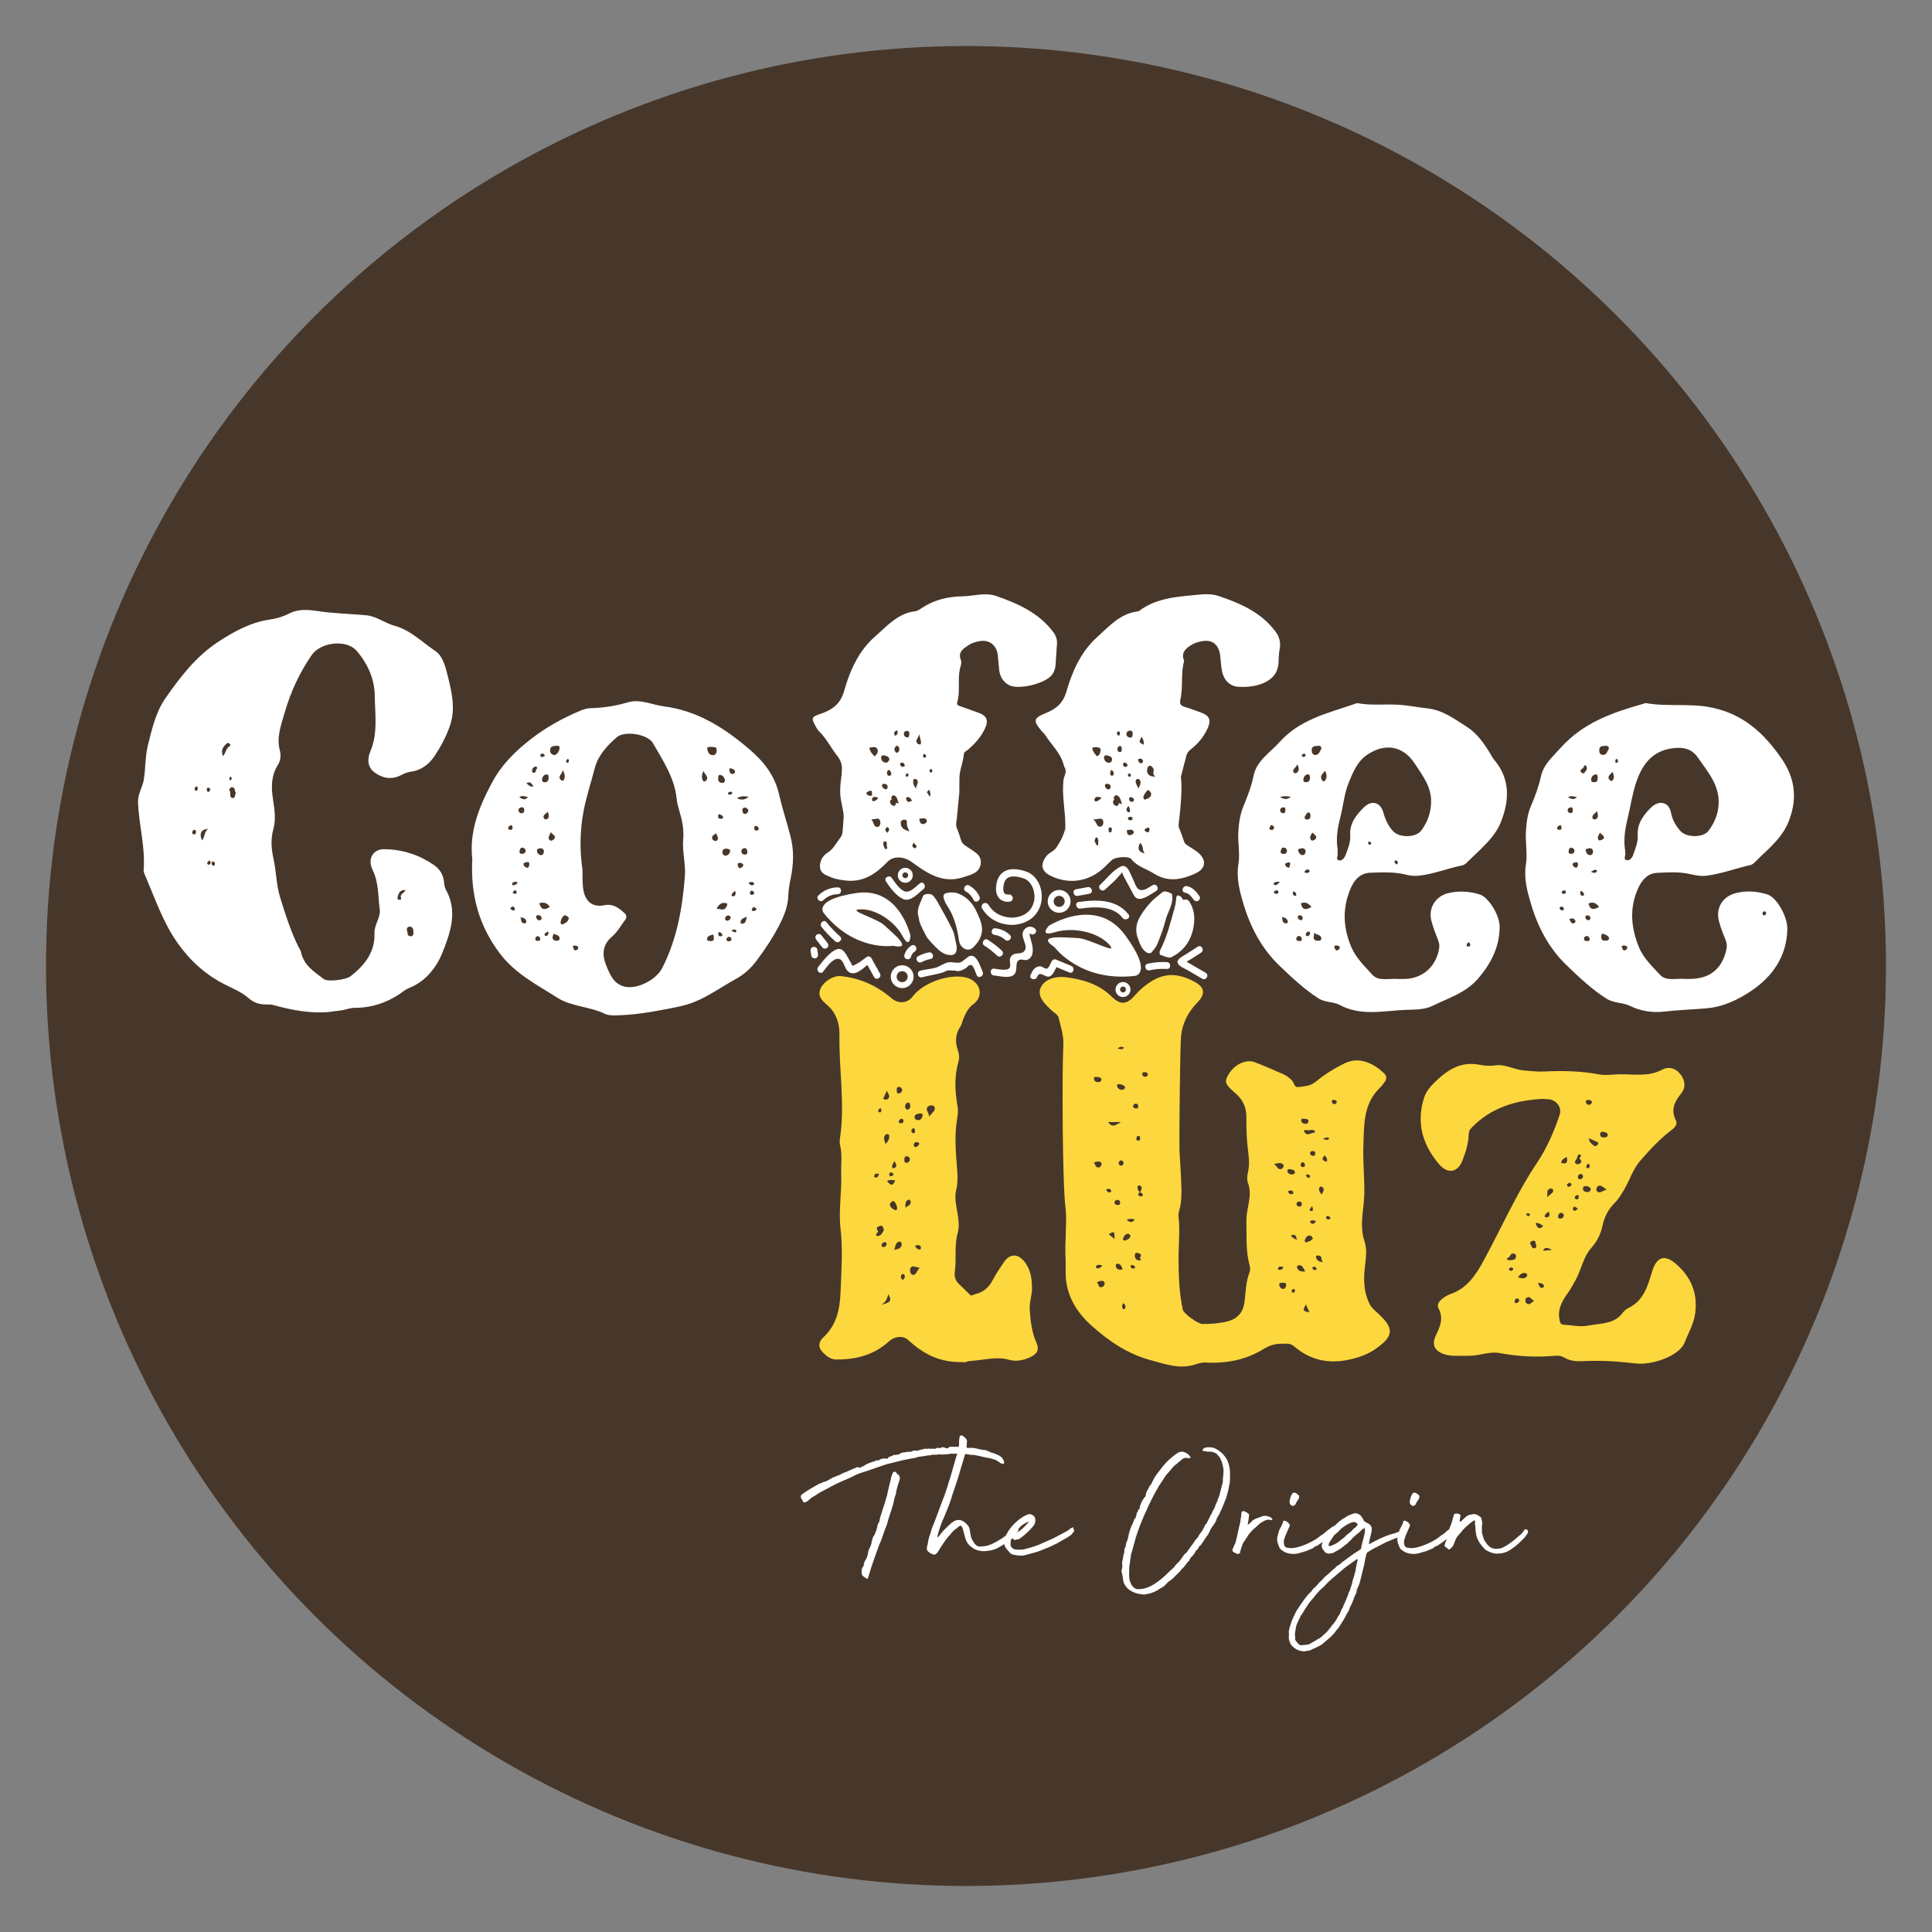
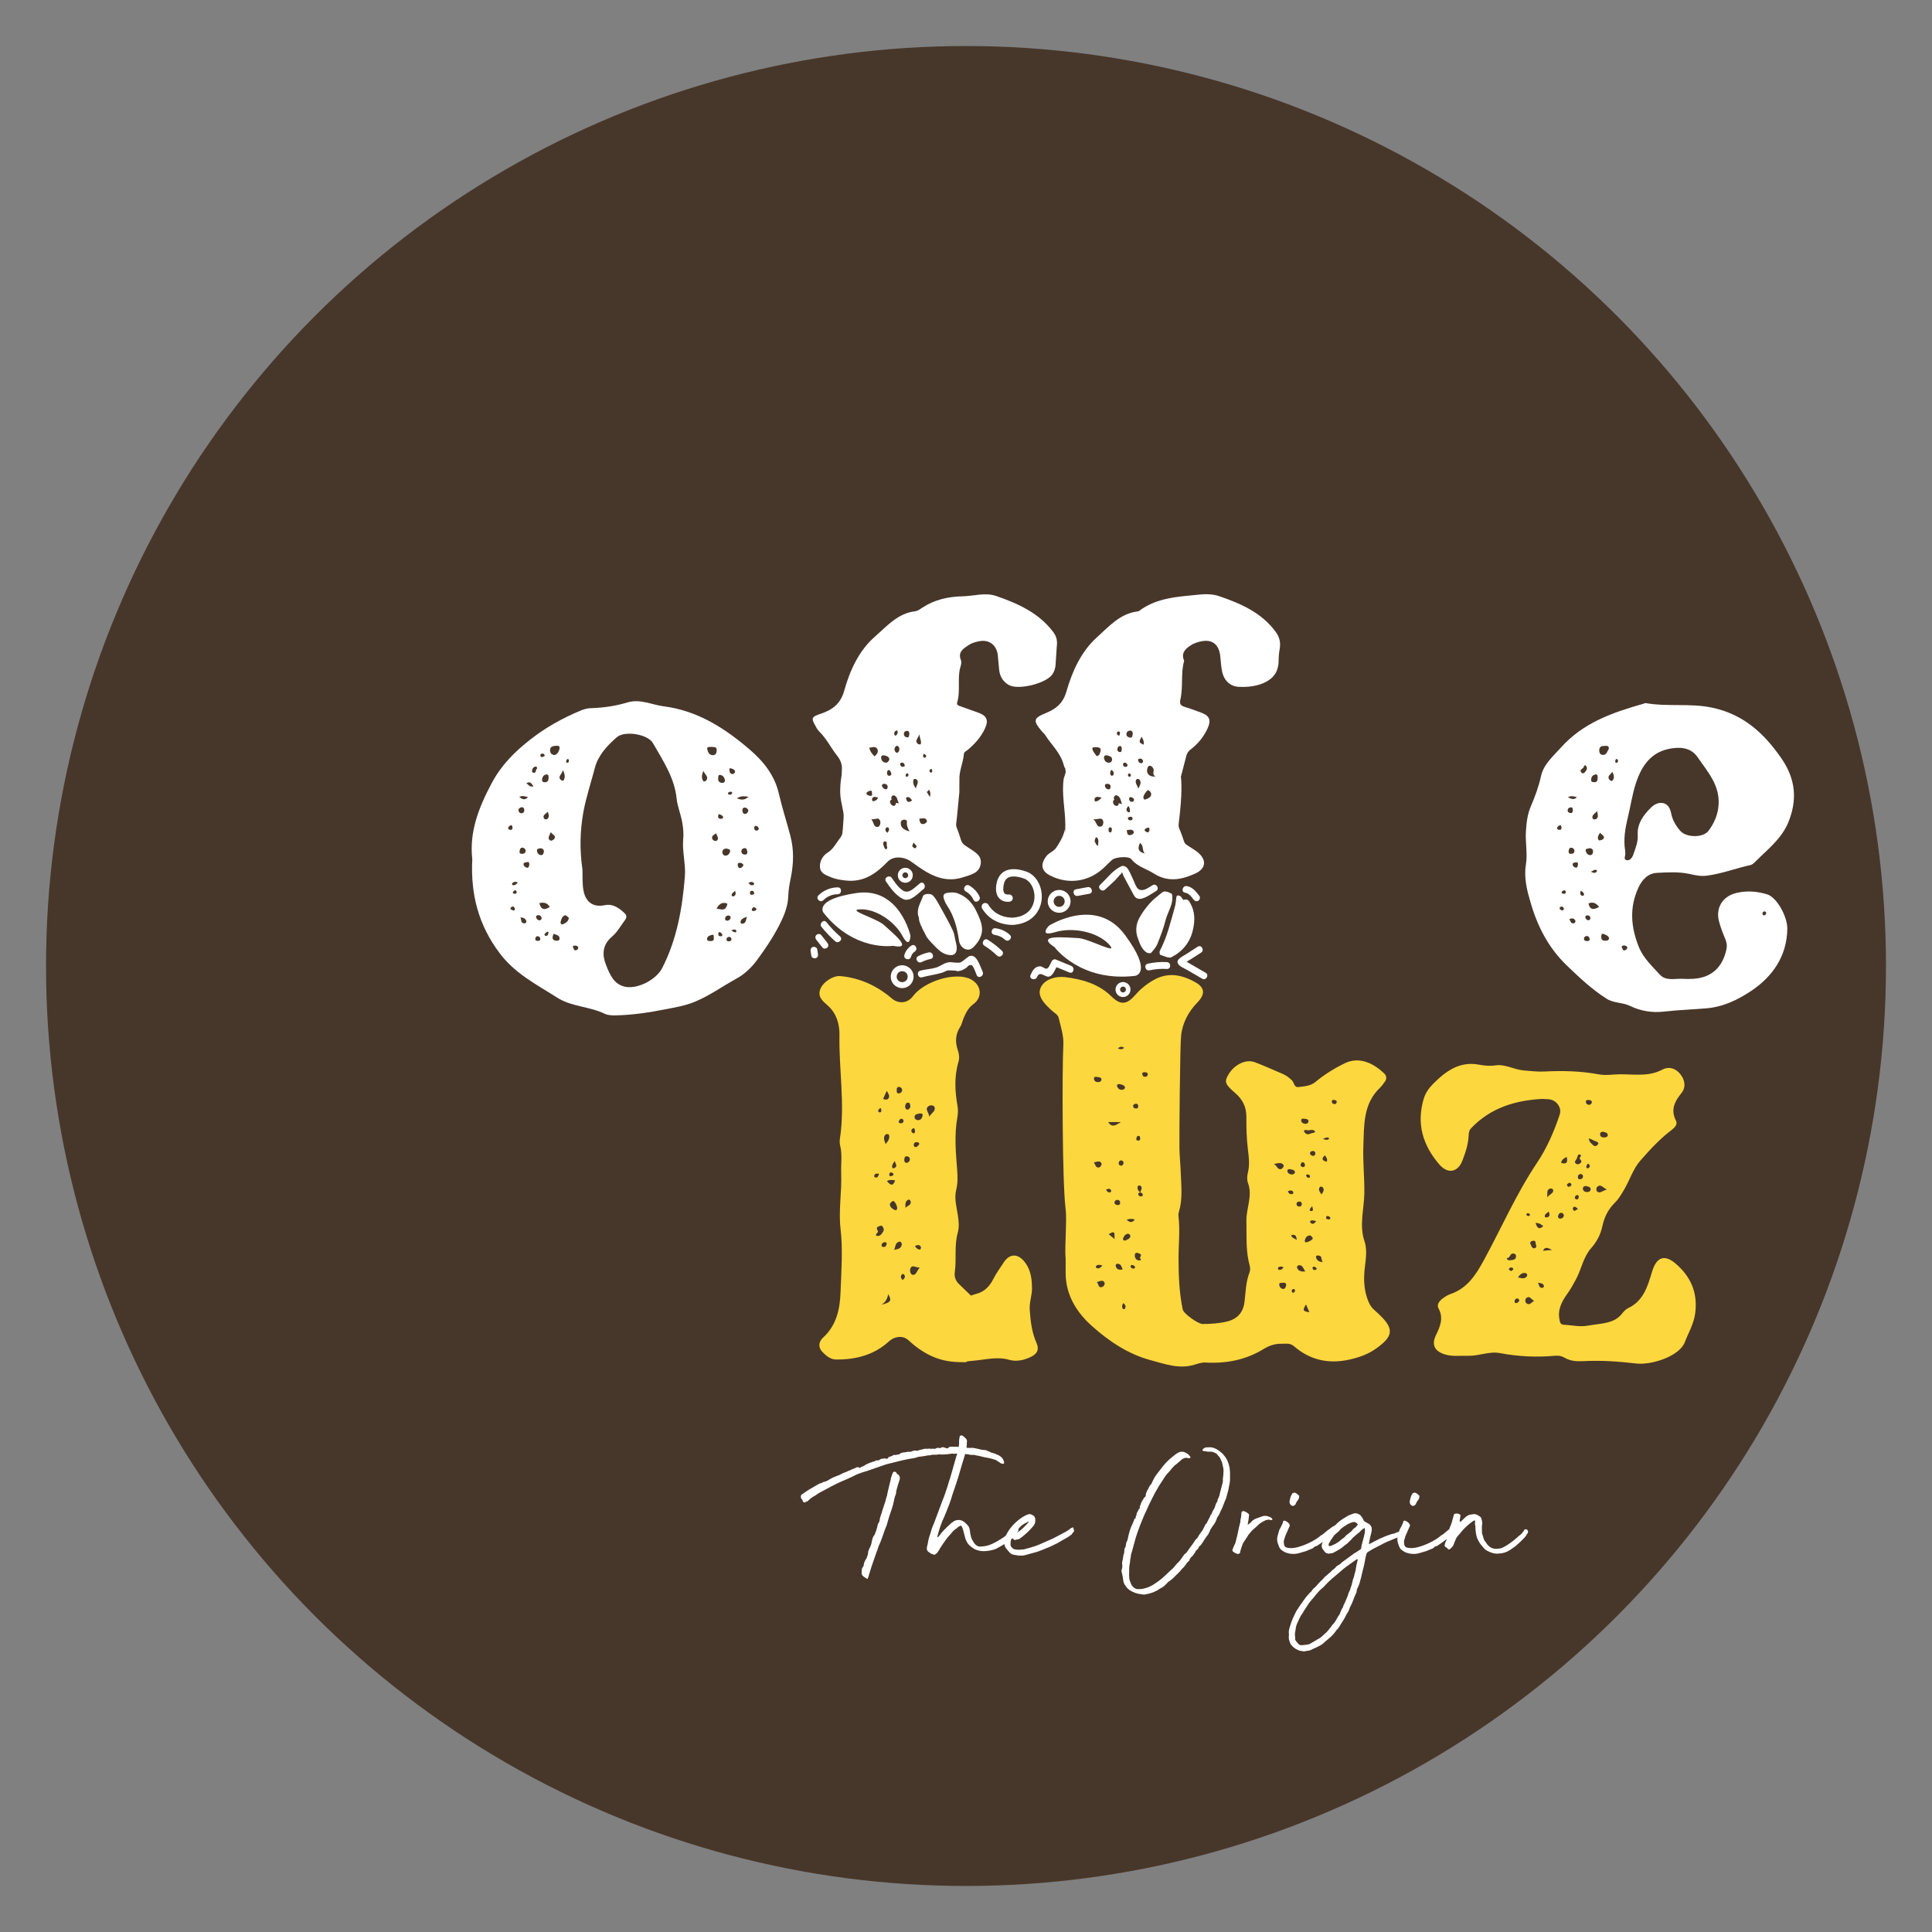
<svg xmlns="http://www.w3.org/2000/svg" xmlns:xlink="http://www.w3.org/1999/xlink" version="1.1" id="Capa_1" x="0px" y="0px" viewBox="0 0 595.28 595.28" style="enable-background:new 0 0 595.28 595.28;" xml:space="preserve">
  <rect x="0" y="0" width="595.28" height="595.28" fill="#808080" stroke="none" />
  <style type="text/css">
	.st0{fill:#47372A;}
	.st1{fill:#42AC35;}
	.st2{fill:#FFFFFF;}
	.st3{fill:#D52B35;}
	.st4{fill:#FDD73E;}
	.st5{fill:#D7332D;}
	.st6{fill:#47AA3D;}
	.st7{fill:#FFD136;}
	.st8{fill:#372918;}
	.st9{fill:#CD2E35;}
	.st10{fill:#30261D;}
	.st11{clip-path:url(#SVGID_2_);}
	.st12{clip-path:url(#SVGID_4_);}
</style>
  <circle class="st0" cx="297.64" cy="297.64" r="283.46" />
  <g>
    <defs>
      <path id="SVGID_1_" d="M297.64,581.1c-156.55,0-283.46-126.91-283.46-283.46S141.08,14.17,297.64,14.17S581.1,141.08,581.1,297.64    S454.19,581.1,297.64,581.1z" />
    </defs>
    <clipPath id="SVGID_2_">
      <use xlink:href="#SVGID_1_" style="overflow:visible;" />
    </clipPath>
    <g class="st11">
      <g>
        <path class="st4" d="M423.71,403.87c-0.9-0.74-1.54-1.62-2.01-2.7c-1.36-3.14-1.58-6.44-1.27-9.76c0.28-3,0.97-6.06-0.01-8.97     c-1.66-4.91-0.14-9.82-0.05-14.67c0.09-4.85-0.48-9.67-0.3-14.52c0.25-6.57-0.14-13.12,5.2-18.17c0.53-0.5,0.93-1.13,1.37-1.71     c0.71-0.93,0.63-1.89-0.17-2.65c-2.78-2.66-7.3-5.46-12.12-3.11c-3.25,1.58-6.27,3.45-9.03,5.75c-1.55,1.29-3.48,1.35-5.3,1.58     c-1.3,0.17-1.28-1.48-2.04-2.16c-0.8-0.71-1.6-1.39-2.58-1.81c-2.91-1.24-5.79-2.56-8.75-3.68c-2.71-1.03-6.23,0.65-8.05,3.64     c-1.42,2.33-1.27,3.04,1.94,5.81c2.32,1.99,3.5,4.31,3.49,7.4c-0.02,3.25,0.05,6.53,0.44,9.76c0.3,2.52,0.65,4.95,0.01,7.47     c-0.25,0.99-0.3,2.21,0.05,3.15c1.48,3.96-0.57,7.75-0.49,11.68c0.09,4.12-0.19,8.23,0.66,12.31c0.25,1.17,0.76,2.33,0.28,3.57     c-1.1,2.85-1.16,5.89-1.5,8.87c-0.38,3.36-2.12,5.44-5.46,6.24c-2.46,0.59-4.99,0.76-7.52,0.75c-1.35-0.01-5.8-3.17-6.07-4.42     c-1.11-5.2-1.29-10.55-1.3-15.78c-0.01-4.33,0.5-8.67-0.02-13.01c-0.06-0.51,0-0.91,0.14-1.39c1.13-3.74,0.74-7.55,0.59-11.38     c-0.1-2.63-0.35-5.25-0.43-7.87c-0.09-2.84,0.17-32.26,0.51-35.09c0.46-3.91,2.29-7.32,4.96-10.06c2.46-2.53,2.47-4.61-0.6-6.31     c-4.29-2.38-8.55-3.21-13.13-0.5c-2.15,1.28-3.96,2.81-5.57,4.66c-2.46,2.82-4.46,2.86-7.04,0.3c-3.95-3.92-9.05-5.37-14.34-6.02     c-3-0.37-6.51,0.74-7.59,3.32c-1.14,2.71,1.5,5.19,3.66,7.15c0.71,0.64,1.68,1.06,1.93,2.12c0.66,2.76,1.58,5.43,1.43,8.37     c-0.41,7.89-0.32,42.31,0.67,50.19c0.32,2.5,0.13,5.22,0.08,7.81c-0.04,2.58-0.27,5.17-0.04,7.77c0,1.46,0,2.93,0,4.39     c0,6.78,3.35,12.14,8.08,16.36c5.26,4.69,11.14,8.68,18.17,10.56c4.4,1.17,8.7,2.8,13.36,1.4c1.16-0.35,2.28-0.77,3.56-0.69     c6.38,0.36,12.42-0.83,17.92-4.22c1.64-1.01,3.45-1.6,5.29-1.56c1.28,0.03,2.72-0.33,3.94,0.73c5.01,4.34,10.8,5.57,17.21,4.12     c2.8-0.63,5.55-1.59,7.86-3.2c5.08-3.54,6.06-5.84,1.92-9.98C425.02,405.08,424.4,404.43,423.71,403.87z M350.88,349.99     c0.5,0.1,0.37,0.59,0.43,0.9c-0.08,0.56-0.45,0.61-0.85,0.51c-0.39-0.09-0.41-0.39-0.31-0.71     C350.26,350.32,350.38,349.89,350.88,349.99z M350.01,340.08c0.52-0.02,0.67,0.33,0.69,0.74c0.02,0.44-0.18,0.77-0.68,0.73     c-0.51-0.04-0.94-0.25-0.87-0.85C349.2,340.25,349.57,340.09,350.01,340.08z M349.66,375.76c-0.87,1.13-1.57,0.89-2.53,0.07     C348.07,375.47,348.79,375.47,349.66,375.76z M346.37,322.83c-0.75,0.74-1.34,0.41-1.96,0.21     C344.93,322.61,345.45,322.25,346.37,322.83z M344.82,334.03c0.68,0.09,1.42,0.2,1.81,0.9c0.02,0.52-0.32,0.76-0.7,0.82     c-0.8,0.14-1.41-0.23-1.71-0.97C344.02,334.32,344.4,333.97,344.82,334.03z M346.19,358.33c-0.09,0.47-0.34,0.87-0.74,0.84     c-0.49-0.04-0.87-0.42-0.74-0.98c0.09-0.38,0.37-0.72,0.84-0.64C345.98,357.63,346.18,357.95,346.19,358.33z M345.39,345.72     c-1.63,0.94-2.63,1.9-3.98,0C342.75,345.72,343.76,345.72,345.39,345.72z M338.15,331.85c0.51,0.1,1.16,0.04,1.24,0.77     c-0.12,0.63-0.56,0.8-1.06,0.8c-0.72,0-1.27-0.38-1.26-1.1C337.08,331.63,337.71,331.77,338.15,331.85z M339.42,358.53     c0.11,0.26-0.35,1.06-0.68,1.15c-1.16,0.32-1.2-0.88-1.71-1.5C337.99,357.96,338.96,357.45,339.42,358.53z M337.67,390.11     c0.59-0.59,1.28-0.4,2.02-0.15c-0.55,0.48-1,1.1-1.81,0.75C337.73,390.65,337.6,390.18,337.67,390.11z M339.66,396.51     c-1.35,0.53-1.09-0.98-1.71-1.44c0.91-0.32,1.8-0.82,2.32,0.01C340.54,395.5,340.2,396.31,339.66,396.51z M340.78,366.53     c0.66-0.3,1.2-0.38,1.57,0.2c0.08,0.12-0.05,0.55-0.17,0.6C341.55,367.57,341.15,367.22,340.78,366.53z M341.62,380.3     c2.52-1.74,1.52,0.69,1.85,1.5C342.88,381.32,342.29,380.85,341.62,380.3z M343.43,370.3c0.11-0.45,0.52-0.57,0.89-0.61     c0.7,0.08,0.85,0.53,0.8,1.05c-0.05,0.51-0.49,0.62-0.9,0.54C343.7,371.2,343.28,370.92,343.43,370.3z M343.78,390.08     c-0.07-0.3,0.1-0.7,0.47-0.7c1.12-0.01,1.32,0.85,1.65,1.79C344.8,391.31,344.02,391.18,343.78,390.08z M346.63,403.24     c-0.05,0.1-0.5,0.18-0.57,0.1c-0.48-0.54-0.36-1.12,0-1.83C346.93,402.08,346.88,402.66,346.63,403.24z M346.7,382.26     c-0.38-0.01-0.76-0.23-0.69-0.53c0.16-0.71,0.62-1.36,1.32-1.57c0.51-0.16,1.02,0.36,0.94,0.82     C348.14,381.76,347.26,381.89,346.7,382.26z M349.26,390.88c-0.45-0.03-0.82-0.19-0.9-0.64c-0.08-0.47,0.36-0.49,0.6-0.45     c0.26,0.05,0.59,0.25,0.71,0.47C349.83,390.58,349.64,390.86,349.26,390.88z M351.04,388.36c-0.98-0.02-1.39-0.73-1.4-1.62     c0-0.39,0.31-0.89,0.76-0.71c0.53,0.21,1.66,0.24,0.9,1.37C350.93,387.65,352.17,388.38,351.04,388.36z M351.57,368.63     c-0.44,0-0.78-0.18-0.85-0.61c-0.06-0.34,0.24-0.57,0.56-0.59c-0.72-0.69-0.95-1.3-0.69-1.99c0.05-0.13,0.69-0.23,0.83-0.1     c0.65,0.6,0.25,1.23-0.14,2.09c0.43-0.03,0.68,0.26,0.83,0.64C352.12,368.45,351.94,368.63,351.57,368.63z M352.85,331.78     c-0.58,0.02-0.86-0.35-0.9-0.89c-0.04-0.45,0.35-0.54,0.64-0.53c0.46,0.01,1,0.04,1.08,0.69     C353.58,331.51,353.29,331.77,352.85,331.78z M409.57,350.76c-0.49,0.66-1.07,0.46-1.97,0.19     C408.48,350.55,408.96,350.21,409.57,350.76z M408.2,355.98c0.39,0.58,0.95,1.1,0.59,1.97C407.45,357.62,407,357.07,408.2,355.98     z M405.53,376.29c-0.56,0.67-0.97,1.03-1.57,0.61c-0.17-0.12-0.36-0.55-0.32-0.59C404.2,375.8,404.81,376.04,405.53,376.29z      M403.03,362.89c-0.24-0.09-0.53-0.37-0.57-0.61c-0.07-0.41,0.35-0.49,0.62-0.41c0.25,0.07,0.45,0.33,0.6,0.45     C403.64,362.9,403.3,362.99,403.03,362.89z M404.3,371.64c0.11,0.47,0.21,0.73,0.23,0.99c0.02,0.36-0.18,0.57-0.56,0.52     c-0.39-0.05-0.52-0.3-0.35-0.64C403.75,372.25,403.98,372.04,404.3,371.64z M403.54,380.67c0.44-0.01,0.81,0.44,0.97,1     c-0.51,0.59-1.22,0.89-1.95,1.1c-0.44,0.13-0.59-0.35-0.53-0.59C402.23,381.4,402.65,380.69,403.54,380.67z M404.45,356.13     c-0.44-0.09-0.81-0.39-0.81-0.76c0.01-0.57,0.56-0.77,1.04-0.72c0.41,0.04,0.66,0.4,0.59,0.93     C405.15,355.92,404.96,356.23,404.45,356.13z M404.66,348.23c1,0.44,0.46,0.72-0.21,0.87c-0.68,0.07-1.33,0.67-2.03,0.22     c-0.3-0.19-0.73-0.76-0.66-0.87c0.29-0.45,0.81-0.23,1.26-0.17c0.07,0.13,0.19,0.17,0.33,0.19c-0.11-0.06-0.22-0.13-0.33-0.19     C403.56,348.25,404.2,348.03,404.66,348.23z M401.94,344.72c0.53,0.06,1.17,0.02,1.25,0.81c-0.15,0.54-0.53,0.78-1.08,0.73     c-0.62-0.06-1.13-0.36-1.19-0.99C400.86,344.53,401.5,344.67,401.94,344.72z M400.78,358.73c0.13-0.38,0.38-0.79,0.86-0.56     c0.22,0.11,0.42,0.48,0.44,0.74c0.03,0.45-0.22,0.75-0.75,0.68C400.93,359.45,400.61,359.21,400.78,358.73z M400.5,370.23     c0.52,0.07,0.63,0.45,0.59,0.88c-0.04,0.5-0.38,0.67-0.86,0.66c-0.43-0.07-0.78-0.38-0.76-0.79     C399.5,370.44,399.92,370.16,400.5,370.23z M392.53,358.64c1.35-0.26,2.33-0.59,2.93,0.31c0.28,0.41-0.35,1.2-0.8,1.28     C393.6,360.4,393.52,359.24,392.53,358.64z M393.79,390.6c0.51-0.54,1.11-0.36,1.71-0.12c-0.39,0.59-0.88,0.92-1.57,0.73     C393.83,391.18,393.71,390.69,393.79,390.6z M395.23,397.13c-0.69-0.12-1.06-0.78-1.08-1.36c-0.03-0.62,0.66-0.49,1.1-0.53     c0.62-0.06,1.1,0.07,1.05,0.77C396.11,396.64,395.94,397.25,395.23,397.13z M397.43,360.22c0.59,0.21,1.46,0.12,1.55,0.93     c0.05,0.49-0.59,0.78-1.07,0.72c-0.57-0.06-1.14-0.34-1.24-0.99C396.58,360.37,396.98,360.21,397.43,360.22z M396.82,367.03     c0.8-0.35,1.33-0.32,1.66,0.26c0.07,0.13-0.06,0.54-0.17,0.58C397.6,368.08,397.08,367.84,396.82,367.03z M398.41,398.3     c-0.39-0.04-0.45-0.4-0.38-0.7c0.04-0.17,0.25-0.4,0.41-0.43c0.35-0.07,0.57,0.13,0.58,0.52     C398.92,398,398.79,398.33,398.41,398.3z M397.81,380.61c1.29-0.47,1.61,0.2,1.74,1.42     C398.85,381.53,398.04,381.47,397.81,380.61z M399.68,390.7c-0.19-0.44,0.15-0.85,0.58-0.87c1.16-0.05,1.27,1.03,1.93,1.93     C400.91,391.86,400.08,391.64,399.68,390.7z M402.41,401.93c0.37,0.85,0.7,1.63,1.03,2.4     C401.43,404.03,401.26,403.69,402.41,401.93z M404.97,391.31c-0.37-0.04-0.57-0.34-0.56-0.64c0.02-0.4,0.41-0.45,0.69-0.34     c0.26,0.1,0.45,0.36,0.63,0.51C405.58,391.34,405.28,391.34,404.97,391.31z M405.49,387.35c-0.09-0.54,0.44-0.54,0.84-0.49     c1.19,0.15,0.59,1.21,1.25,2.04C406.13,388.74,405.63,388.16,405.49,387.35z M407.16,368.04c-0.39-0.74-1.1-1.35-0.57-2.19     c0.25-0.4,0.81-0.25,1.02,0.05C408.18,366.71,407.61,367.34,407.16,368.04z M409.16,375.7c-0.33-0.07-0.65-0.22-0.58-0.62     c0.07-0.38,0.41-0.51,0.73-0.38c0.26,0.11,0.46,0.37,0.64,0.52C409.8,375.78,409.48,375.76,409.16,375.7z M410.98,340.17     c-0.4-0.11-0.7-0.4-0.61-0.89c0.08-0.42,0.39-0.43,0.72-0.37c0.4,0.07,0.85,0.15,0.76,0.7     C411.77,340.05,411.42,340.29,410.98,340.17z" />
-         <path class="st2" d="M115.37,237.97c2.39,1.79,5.13,2.37,8.03,0.95c0.94-0.46,1.93-0.98,2.95-1.1c3.34-0.41,5.79-2.23,7.55-4.88     c1.93-2.9,3.58-6,4.73-9.33c1.84-5.29,0.52-10.54-0.73-15.58c-0.64-2.57-1.46-5.9-3.75-7.43c-4.07-2.73-7.65-6.44-12.51-7.76     c-3.06-0.83-5.57-2.96-8.81-3.26c-4.92-0.45-9.88-0.55-14.78-1.27c-2.98-0.44-6-0.77-8.85,0.68c-1.91,0.97-3.95,1.61-6.03,1.9     c-5.93,0.85-10.95,3.62-15.86,6.82c-6.9,4.5-11.8,10.91-16.37,17.48c-2.96,4.25-4.13,9.48-5.39,14.53     c-0.87,3.5-0.65,7.12-1.27,10.65c-0.41,2.31-1.83,4.28-1.75,6.79c0.23,7,2.3,13.83,1.73,20.89c-0.05,0.67,0.33,1.42,0.62,2.08     c2.97,6.94,5.4,14.13,9.8,20.38c3.8,5.39,8.54,9.73,14.42,12.73c2.6,1.33,5.33,2.38,7.57,4.37c1.51,1.34,3.37,1.92,5.41,1.88     c0.72-0.01,1.48,0,2.17,0.19c5.57,1.53,11.2,2.62,17.02,2.15c1.85-0.34,3.77-0.34,5.58-0.9c0.72-0.14,1.44-0.39,2.15-0.39     c5.75,0.05,10.85-1.78,15.43-5.2c0.52-0.39,1.1-0.72,1.7-0.96c5.12-2.04,8.44-6.44,10.22-10.93c2.38-5.99,4.79-12.66,1.04-19.3     c-0.38-0.68-0.51-1.56-0.58-2.36c-0.19-2.3-1.38-4.07-3.15-5.29c-4.51-3.08-9.43-4.71-15.03-4.85c-4.09-0.1-5.33,3.34-3.85,6.32     c1.93,3.89,1.68,8.11,2.22,12.21c0.34,2.54-1.7,4.71-1.61,7.3c0.2,5.88-3.01,9.91-7.35,13.3c-1.51,1.18-7.09,1.8-8.3,0.87     c-2.93-2.24-6.18-4.23-6.98-8.29c-0.11-0.54-0.51-1.01-0.76-1.52c-2.45-4.95-4.11-10.19-5.72-15.45     c-1.15-3.76-1.13-7.69-1.96-11.5c-0.67-3.08-1.01-6.12-0.11-9.35c0.8-2.87,0.44-5.95-0.05-8.97c-0.61-3.71-0.71-7.47,1.44-10.86     c0.89-1.41,1.02-3.02,0.62-4.48c-1.1-4.11,0.44-7.97,1.49-11.64c1.79-6.3,4.56-12.29,8.35-17.78c2.68-3.89,10.55-4.94,13.75-1.34     c3.5,3.93,5.61,8.85,5.66,13.91c0.06,5.66,1.02,11.53-1.35,17.11C113.14,233.73,113.18,236.33,115.37,237.97z M64.14,242.67     c0.21-0.03,0.47,0.28,0.67,0.41c-0.1,0.53-0.26,0.89-0.7,0.95c-0.1,0.01-0.33-0.27-0.36-0.44     C63.7,243.22,63.66,242.75,64.14,242.67z M59.67,257.09c-0.35-0.05-0.5-0.42-0.41-0.75c0.08-0.28,0.17-0.64,0.6-0.65     c0.42,0.02,0.54,0.32,0.54,0.65C60.4,256.81,60.15,257.15,59.67,257.09z M60.49,243.68c-0.11,0.04-0.43-0.19-0.48-0.35     c-0.14-0.42,0.07-0.75,0.43-0.98c0.34-0.13,0.43,0.12,0.46,0.34C60.94,243.09,60.92,243.51,60.49,243.68z M62.32,258.97     c-1.08-2.03-0.35-3.53,1.81-3.57C62.89,256.26,63.12,257.84,62.32,258.97z M64.37,266.42c-0.38-0.01-0.6-0.25-0.5-0.58     c0.08-0.25,0.33-0.57,0.57-0.64c0.45-0.12,0.33,0.36,0.46,0.59C64.83,266.11,64.78,266.43,64.37,266.42z M65.58,266.73     c-0.2-0.08-0.34-0.48-0.39-0.75c-0.07-0.39,0.19-0.54,0.44-0.54c0.47,0.15,0.64,0.41,0.59,0.76     C66.17,266.56,65.9,266.86,65.58,266.73z M71.38,240.01c-0.03,0.17-0.25,0.3-0.47,0.53c-0.11-0.31-0.25-0.51-0.24-0.7     c0.01-0.3,0.13-0.65,0.53-0.43C71.34,239.48,71.41,239.81,71.38,240.01z M68.71,233c-0.83-2.03,0.18-3.02,1.19-3.96     c0.24-0.23,0.59-0.13,0.87,0.13c0.33,0.31,0.21,0.64-0.07,0.79C69.6,230.53,69.68,231.86,68.71,233z M71.74,245.9     c-1.32-0.13-0.42-1.59-1.02-2.32c-0.28-0.34,0.33-1.05,0.73-1.04c1.13,0.03,0.75,1.19,1.18,1.63     C72.44,244.96,72.42,245.96,71.74,245.9z M126.22,285.51c1.06,0.02,1.14,0.92,1.17,1.59c-0.02,0.74,0.01,1.37-0.82,1.37     c-1.27,0-0.9-1.11-1.15-1.77C125.16,286,125.69,285.5,126.22,285.51z M122.49,276.51c0.3-1.13,0.54-2.37,2.47-2.28     c-0.46,1.06-1.92,1.21-1.36,2.54c0.15,0.36-0.34,0.5-0.66,0.46C122.53,277.18,122.4,276.83,122.49,276.51z" />
        <path class="st4" d="M299.17,399.2c-1.22-1.13-2.38-2.34-3.6-3.47c-1.12-1.03-1.59-2.36-1.39-3.75c0.59-4.01-0.21-8.12,0.9-12.08     c0.5-1.77,0.34-3.53,0.07-5.32c-0.39-2.64-1.19-5.29-0.53-7.98c0.5-2.02,0.46-4.05,0.3-6.07c-0.43-5.41-0.92-10.82,0.05-16.23     c0.2-1.11,0.26-2.3,0.07-3.4c-0.8-4.59-1.08-9.13,0.27-13.68c0.34-1.15,0.24-2.41-0.18-3.61c-0.85-2.49-0.81-4.89,0.72-7.2     c0.52-0.79,0.67-1.82,1.06-2.72c0.71-1.63,1.43-3.15,3-4.3c2.98-2.18,2.45-6.04-0.88-7.7c-4.64-2.3-14.24,0.56-17.78,5.31     c-1.62,2.16-4.42,2.39-6.49,0.62c-4.56-3.9-9.8-6.31-15.81-6.87c-2.22-0.21-5.22,1.77-6.1,3.77c-1.14,2.6,0.65,3.91,2.23,5.33     c2.69,2.41,3.63,5.79,3.57,9.02c-0.2,10.64,1.76,21.27,0.15,31.92c-0.11,0.71-0.11,1.5,0.06,2.19c0.72,2.82,0.21,5.67,0.32,8.5     c0.23,5.71-0.85,11.46-0.2,17.07c0.76,6.55,0.24,12.99,0.01,19.48c-0.19,5.33-1.21,10.28-5.39,14.11     c-1.3,1.19-1.63,2.91-0.24,4.37c1.12,1.18,2.52,2.35,4.16,2.37c6.08,0.08,11.76-1.35,16.37-5.58c1.69-1.55,4.27-1.95,5.99-0.37     c4.41,4.03,9.1,6.62,15.55,6.75c5.75,0.11-0.97,0.04,4.67-0.44c3.62-0.31,7.13-1.32,10.84-0.26c2.09,0.6,4.37,0.17,6.43-0.77     c1.95-0.89,3-2.14,2-4.41c-1.43-3.24-1.86-6.64-2.09-10.18c-0.17-2.59,0.87-4.94,0.68-7.23c-0.05-2.97-0.59-5.56-2.39-7.74     c-2.03-2.45-4.45-2.4-6.23,0.21c-1.18,1.74-2.38,3.47-3.36,5.36c-1.09,2.09-2.62,3.79-5.17,4.44     C300.25,398.82,299.7,399,299.17,399.2 M281.31,347.68c0.63-0.23,0.42,0.43,0.62,0.61c-0.03,0.43,0.06,0.91-0.47,0.9     c-0.22,0-0.55-0.32-0.63-0.56C280.72,348.24,280.94,347.82,281.31,347.68z M282.47,351.91c0.27,0.02,0.72,0.19,0.74,0.34     c0.09,0.67-0.59,0.82-0.8,1.17c-0.67,0.06-0.89-0.26-0.86-0.68C281.58,352.2,281.92,351.86,282.47,351.91z M278.9,340.73     c0.09-0.47,0.29-0.96,0.85-0.99c0.69-0.04,0.6,0.6,0.75,1.02c-0.02,0.66-0.43,1.15-0.99,1.12     C279.11,341.86,278.8,341.26,278.9,340.73z M278.36,345.59c-0.14,0.46-0.54,0.56-0.97,0.51c-0.39-0.05-0.54-0.29-0.43-0.71     c0.17-0.32,0.37-0.74,0.83-0.68C278.23,344.77,278.5,345.12,278.36,345.59z M277.09,334.91c0.5,0.06,0.82,0.43,0.89,0.92     c-0.09,0.71-0.49,1.05-1.12,1.06c-0.57,0.01-0.56-0.46-0.56-0.85C276.29,335.49,276.24,334.82,277.09,334.91z M275.73,357.7     c0.07,0.85,0.9,1.43,0.07,2.07c-0.2,0.16-0.77,0.23-0.79,0.17C274.66,359.17,275.06,358.57,275.73,357.7z M275.81,363.69     c-0.65,1.9-1.43,1.57-2.53,0.2C274.27,363.37,275.01,363.59,275.81,363.69z M274.61,361.24c0.26,0.01,0.5,0.29,0.68,0.4     c0.04,0.58-0.3,0.6-0.59,0.7c-0.33,0.12-0.61,0.16-0.68-0.3C273.94,361.57,274.13,361.22,274.61,361.24z M272.86,352.52     c-0.3-0.99-0.88-2.01-0.03-2.91c0.25-0.26,0.97-0.26,1.08,0.1C274.25,350.8,273.58,351.66,272.86,352.52z M273.17,383.37     c-0.14,0.47-0.3,0.92-1.06,0.85c-0.15-0.06-0.53-0.13-0.48-0.53c0.08-0.6,0.45-0.98,1.11-0.94     C273.11,382.78,273.28,383,273.17,383.37z M273.23,336.09c0.44,0.86,1,1.46,0.59,2.23c-0.37,0.69-1.08,0.51-1.72,0.27     C272.43,337.86,272.76,337.13,273.23,336.09z M271.08,341.53c0.49-0.24,0.41,0.26,0.45,0.49c0.06,0.3,0.03,0.62-0.35,0.74     c-0.32-0.04-0.66-0.16-0.58-0.54C270.64,341.96,270.85,341.64,271.08,341.53z M269.37,362.23c0.1-0.47,0.46-0.63,0.86-0.64     c0.29,0,0.6,0.15,0.61,0.05c-0.23,0.96-0.55,1.2-0.96,1.19C269.61,362.83,269.28,362.67,269.37,362.23z M269.93,380.72     c-0.22-0.69,0.97-0.92,0.45-1.67c-0.43-0.61-0.19-1.02,0.49-1.24c0.38-0.12,0.79-0.33,1.06,0.09c0.3,0.46,0.56,0.95,0.2,1.54     C271.62,380.29,271.12,381.09,269.93,380.72z M271.62,401.98c1.5-0.94,1.74-2.03,2.07-3.21     C274.82,400.72,274.51,401.32,271.62,401.98z M274.19,371.22c-0.06-0.46,0.47-1,1.07-1.22c0.7,0.5,0.99,1.25,1.16,2.04     c0.09,0.4-0.13,0.98-0.59,0.82C275.08,372.59,274.31,372.05,274.19,371.22z M275.5,385.11c0.44-0.97,0.3-2.3,1.64-2.55     c0.31-0.06,0.75,0.35,0.71,0.82C277.71,384.84,276.53,384.84,275.5,385.11z M278.12,394.41c-0.47-0.51-0.8-1.05-0.28-1.68     c0.24-0.29,0.59-0.24,0.79,0.07C279.09,393.51,278.6,393.95,278.12,394.41z M278.63,357.24c0.06-0.47,0.1-1.02,0.78-0.97     c0.53,0.04,0.93,0.33,0.92,0.91c0,0.66-0.42,1-1.03,1.14C278.68,358.19,278.57,357.75,278.63,357.24z M279.02,372.18     c-0.13-0.99-0.11-2.08,0.74-2.49c0.78-0.38,1.23,0.99,0.44,1.61C279.82,371.58,279.33,371.72,279.02,372.18z M281.18,392.78     c-0.75-0.15-0.95-1.48-0.6-2.11c0.59-1.07,1.53-0.04,2.82-0.11C282.42,391.58,282.32,393,281.18,392.78z M283.57,385     c-0.77,0.03-1.29-0.39-1.66-1.14c0.7-0.21,1.37-0.5,1.81,0.29C283.83,384.36,283.64,385,283.57,385z M282.85,345.13     c-0.52-0.01-1.01-0.3-1.05-0.83c-0.07-1.02,0.81-1.03,1.45-1.21c0.52-0.01,1.15-0.09,1.01,0.65     C284.12,344.45,283.77,345.15,282.85,345.13z M286.32,344.06c-0.15-1.47-1.53-2.34-0.17-3.27c0.54-0.37,1.55-0.24,1.76,0.25     C288.43,342.24,287.19,342.74,286.32,344.06z" />
        <path class="st2" d="M321.04,225.37c0.31,0.37,0.73,0.68,0.98,1.08c1.9,2.99,4.67,5.46,5.66,9c0.69,2.46,0.4-0.06,0.69,2.46     c0,0-0.55,1.89-0.61,1.94c-0.71,4.76,0.45,9.43,0.48,14.18c0,0.08,0.01,0.14,0.01,0.25c0,0.09-0.01,0.18-0.02,0.27     c0,0.35,0,0.71-0.02,1.06c-0.07,1.4-0.1,0.82-0.09-0.09c-0.39,2.05-1.7,4.27-2.75,5.77c-0.75,1.07-2.12,1.42-2.95,2.49     c-1.98,2.57-1.58,4.65,1.28,6.06c5.82,2.87,12.22,1.77,16.84-2.87c0.69-0.69,1.39-1.38,2.12-2.03c1.02-0.91,5.13-1.23,5.92-0.22     c1.83,2.31,4.61,2.94,6.91,4.41c4.35,2.78,8.55,1.95,12.77,0.03c3.3-1.5,3.62-4.13,0.88-6.48c-0.86-0.74-1.89-1.27-2.82-1.91     c-0.59-0.41-1.24-0.7-1.5-1.51c-2.01-6.35-1.91-2.58-1.26-8.83c0.83-7.97,0.29-11.09,0.29-11.09l1.53-5.86     c0.21-1.1,0.58-1.88,1.5-2.58c2.23-1.7,3.98-3.84,5.17-6.4c1.2-2.57,0.67-3.97-1.93-4.92c-1.68-0.61-3.35-1.27-5.06-1.76     c-1.25-0.36-1.68-0.93-1.37-2.24c0.92-3.98,0.06-8.12,1.17-11.97c-0.98-2.28,0.2-3.52,1.78-4.61c1.17-0.81,2.52-1.25,3.84-1.46     c3.14-0.51,5.04,1.11,5.47,4.36c0.22,1.69,0.25,3.42,0.62,5.08c0.62,2.8,2.54,4.48,4.97,4.63c5.82,0.37,10.57-1.61,11.86-4.97     c0.35-0.91,0.56-1.85,0.56-2.85c0.01-1.3,0.11-2.61,0.34-3.88c0.35-1.97-0.07-3.65-1.27-5.27c-4.39-5.94-10.78-8.7-17.44-10.97     c-1.98-0.67-4.13-0.67-6.29-0.45c-6.39,0.65-12.86,0.91-18.31,5c-0.12,0.09-0.3,0.15-0.45,0.17c-5.43,0.62-8.87,4.67-12.5,7.92     c-4.91,4.4-7.67,10.53-9.46,16.77c-1.02,3.57-3.15,5.3-6.12,6.53C318.37,221.3,318.17,221.92,321.04,225.37z M338.35,260.57     c-0.74-0.15-0.68-0.86-1.06-1.21c0.02-0.54,0.09-1.06,0.52-1.44C338.81,258.64,338.27,259.63,338.35,260.57z M340.45,242.16     c-0.09-0.54,0.35-0.65,0.77-0.66c0.57-0.01,0.86,0.32,0.97,0.65c0.02,0.64-0.15,1.08-0.6,1.07     C340.98,243.21,340.55,242.77,340.45,242.16z M342.55,255.87c-0.04,0.32-0.17,0.7-0.57,0.6c-0.48-0.12-0.41-0.62-0.41-0.98     c0-0.31,0.11-0.64,0.56-0.56C342.71,255.04,342.6,255.49,342.55,255.87z M347.72,248.32c0.38,0.67,0.59,1.27,0.36,1.93     c-0.02,0.05-0.45,0.05-0.58-0.06C346.74,249.55,347.12,248.98,347.72,248.32z M348.11,238.31c0.09,0.12,0.3,0.27,0.33,0.44     c0.05,0.33-0.14,0.62-0.5,0.59c-0.15-0.01-0.37-0.26-0.39-0.42C347.49,238.61,347.6,238.32,348.11,238.31z M348.98,252.01     c-0.02,0.53-0.2,0.74-0.57,0.75c-0.39,0-0.79-0.05-0.87-0.54c-0.07-0.44,0.31-0.47,0.59-0.54     C348.56,251.57,348.84,251.77,348.98,252.01z M348.22,257.32c-1.02,0.08-0.91-0.82-1.05-1.52c0.82-0.11,1.77-0.45,2.15,0.46     C349.53,256.78,348.74,257.28,348.22,257.32z M351.27,259.72c1.24,0.86,0.53,2.43,1.5,3.25     C350.82,262.55,350.34,261.5,351.27,259.72z M353.58,256.49c-0.4-0.2-1.06-0.41-0.87-0.85c0.17-0.39,0.78-0.72,1.39-0.6     C354.13,255.6,354.38,256.23,353.58,256.49z M352.95,246.32c-0.47,0.18-0.72-0.35-0.65-0.75c0.15-0.88,0.78-1.5,1.32-2.14     c0.68,0.18,1.08,0.77,1.09,1.22C354.71,245.68,353.73,246.02,352.95,246.32z M353.44,237.13c0.24-1.74,1.47-1.37,1.98-0.2     c0.24,0.55-0.55,1.57,0.56,2.34C354.03,239.42,353.28,238.28,353.44,237.13z M351.74,226.98c0.42,0.78,0.88,1.53,0.6,2.49     C350.87,228.7,350.87,228.7,351.74,226.98z M351.31,233.75c0.61-0.04,0.75,0.42,0.9,0.72c-0.06,0.55-0.3,0.73-0.65,0.69     c-0.54-0.06-0.83-0.43-0.89-0.94C350.61,233.76,351.01,233.77,351.31,233.75z M350.21,240.08c0.1-0.13,0.73-0.08,0.86,0.09     c0.8,1.02,0.08,1.93-0.37,2.86C350.58,242,349.38,241.16,350.21,240.08z M349.42,246.47c-0.09,0.4-0.36,0.58-0.68,0.58     c-0.58,0-0.81-0.41-0.85-0.92c-0.04-0.43,0.26-0.55,0.6-0.5C348.96,245.71,349.36,245.94,349.42,246.47z M348.18,225.12     c0.75-0.01,0.85,0.59,0.83,0.81c-0.04,0.93-0.17,1.43-0.83,1.33c-0.57-0.09-1.13-0.38-1.11-1.07     C347.08,225.54,347.56,225.13,348.18,225.12z M346.67,234.97c0.37,0.16,0.72,0.37,0.72,0.83c0,0.43-0.42,0.52-0.68,0.49     c-0.4-0.05-0.72-0.3-0.69-0.81C346.04,235.04,346.34,235,346.67,234.97z M345.66,230.7c-0.11,0.5,0.02,1.15-0.74,1.01     c-0.39-0.07-0.71-0.44-0.65-0.86c0.07-0.45,0.22-1,0.84-0.98C345.69,229.88,345.53,230.42,345.66,230.7z M344.54,225.39     c0.39-0.08,0.57,0.16,0.55,0.51c-0.02,0.27-0.14,0.52-0.21,0.76c-0.48-0.03-0.67-0.25-0.73-0.58     C344.09,225.75,344.18,225.47,344.54,225.39z M344.09,245.06c1.11,0.38,1.19,1.46,1.62,2.71c-0.36-0.11-0.69-0.2-1-0.3     c-0.06,0.48-0.18,0.94-0.81,0.83c-0.62-0.12-0.94-0.63-0.96-1.21c-0.01-0.32,0.15-0.54,0.38-0.68c-0.06-0.14-0.11-0.29-0.13-0.47     C343.12,245.45,343.62,244.9,344.09,245.06z M342.97,238.86c-0.08,0.13-0.52,0.2-0.6,0.12c-0.5-0.54-0.3-1.13,0.01-1.79     C343.2,237.72,343.38,238.25,342.97,238.86z M341.13,232.72c0.69,0.26,1.56,0.36,1.52,1.32c-0.02,0.65-0.57,1.06-1.18,0.96     c-0.79-0.13-1.26-0.72-1.3-1.55C340.13,232.75,340.63,232.71,341.13,232.72z M339.85,252.8c0.23,0.46,0.1,1.72-0.65,1.87     c-1.44,0.29-1.15-1.32-2.36-2.26C338.28,252.65,339.28,251.65,339.85,252.8z M337.38,246.91c-0.07-0.01-0.22-0.66-0.1-0.86     c0.54-0.87,1.3-0.44,2.14-0.31C338.81,246.48,338.24,246.98,337.38,246.91z M337.85,230.23c0.78,0.02,1.54,0.25,1.22,1.26     c-0.17,0.54-0.19,1.31-1.18,1.48c-0.43-0.67-1.13-1.35-1.3-2.13C336.44,230.09,337.34,230.22,337.85,230.23z" />
        <path class="st2" d="M252.51,225.48c2.22,2.19,3.56,5.03,5.49,7.45c0.88,1.1,1.52,2.6,1.4,4.07l-0.07,1.63     c-0.4,2.69-0.68,5.41-0.2,8.01c0.95,5.06,0.95,3.36,0.59,8.38c-0.21,2.85-0.22,2.13-1.98,4.73c-0.72,1.06-1.39,2.09-2.57,2.83     c-1.55,0.97-2.59,2.5-2.53,4.47c0.06,2.07,1.81,2.53,3.25,3.18c1.49,0.67,3.11,0.89,4.74,1.07c5.43,0.61,9.31-2.1,12.83-5.77     c1.88-1.96,5.22-1.57,7.34-0.02c4.73,3.46,9.63,6.89,16.04,4.76c2.18-0.73,4.86-1.19,5.32-4.02c0.45-2.81-1.99-3.81-3.82-5.1     c-0.89-0.63-1.83-0.98-2.24-2.33c-1.92-6.3-1.66-2.37-1.09-8.6c0.4-4.43,0.54-5.75,0.58-6.05c0-4.08,0.03-3.94,0.03-3.94     c-0.17-2.51,1.14-5.17,1.36-7.85c0.06-0.75,0.79-0.98,1.27-1.39c2.14-1.81,3.96-3.87,5.18-6.41c1.27-2.65,0.64-4.08-2.12-5.04     c-1.76-0.61-3.51-1.27-5.28-1.89c-0.63-0.22-1.37-0.36-1.1-1.26c1.1-3.63-0.09-7.47,1.05-11.09c0.19-0.6,0.31-1.38,0.09-1.92     c-1.03-2.53,0.82-3.57,2.39-4.63c0.91-0.62,2.08-0.94,3.19-1.17c3.09-0.63,5.43,1.15,5.79,4.29c0.17,1.54,0.25,3.09,0.43,4.62     c0.23,1.99,1.21,3.56,2.93,4.55c2.92,1.69,11.51-0.44,13.43-3.24c0.62-0.91,0.94-1.89,1.01-2.96c0.13-1.86,0.25-3.73,0.36-5.54     c0.25-1.66-0.01-3.12-1-4.45c-4.43-5.98-10.85-8.84-17.58-11.19c-3.47-1.21-6.94,0-10.4,0.07c-4.49,0.09-8.69,1.03-12.48,3.53     c-0.67,0.44-1.41,0.99-2.17,1.08c-5.36,0.61-8.73,4.63-12.33,7.76c-4.97,4.31-7.78,10.45-9.52,16.71     c-1.17,4.2-3.8,5.97-7.37,7.16c-2.69,0.9-2.89,1.27-1.47,3.74C251.58,224.34,252,224.97,252.51,225.48z M272.76,261.64     c-0.2-0.42-0.48-0.83-0.56-1.28c-0.08-0.42-0.16-1.15,0.49-1.12c0.81,0.04,0.46,0.82,0.53,1.32     C273.34,261.05,273.66,261.61,272.76,261.64z M271.72,242.13c0.03-0.53,0.39-0.64,0.81-0.62c0.53,0.03,0.9,0.3,0.98,0.85     c0.06,0.46-0.27,0.9-0.63,0.85C272.35,243.13,271.93,242.68,271.72,242.13z M273.42,256.6c-0.56-0.45-0.86-0.95-0.36-1.58     c0.09-0.12,0.52-0.15,0.61-0.05C274.26,255.58,273.8,256.08,273.42,256.6z M277.54,253.46c0.06-1.17,2.04-1.21,1.91-0.16     c-0.12,0.98,0.15,1.69,0.79,2.86C278.29,255.66,277.46,254.85,277.54,253.46z M286.78,236.97c0.36-0.15,0.38,0.16,0.43,0.35     c0.07,0.3,0.04,0.65-0.32,0.73c-0.14,0.03-0.42-0.19-0.49-0.35C286.26,237.36,286.49,237.13,286.78,236.97z M286.3,243.3     c0.29,0.66,0.56,1.32,0.18,2.23c-0.35-0.57-0.63-1.03-0.91-1.49C285.81,243.8,286.05,243.55,286.3,243.3z M284.66,232.22     c0.23,0.18,0.54,0.32,0.66,0.55c0.14,0.28,0.03,0.6-0.44,0.7c-0.35,0.01-0.44-0.32-0.46-0.61     C284.41,232.65,284.58,232.43,284.66,232.22z M285.57,252.83c0.19,0.52-0.61,1.05-1.09,1.08c-1.03,0.06-1.07-0.85-1.24-1.66     C284.13,252.27,285.17,251.71,285.57,252.83z M283.31,226.26c0.07,1.46,0.76,2.2,0.33,3.08c-0.04,0.08-0.64,0.02-0.84-0.15     C281.79,228.34,282.69,227.67,283.31,226.26z M281.5,240.12c0.03-0.1,0.69-0.16,0.85-0.01c1.06,0.93-0.14,1.87-0.1,2.83     C281.49,242.08,281.16,241.15,281.5,240.12z M281.52,259.54c0.15,0.6,1.2,0.95,0.78,1.55c-0.39,0.56-0.97,0.1-1.24-0.47     C281.21,260.26,281.36,259.9,281.52,259.54z M281.02,246.64c-0.2,0.11-0.45,0.33-0.74,0.4c-0.74,0.19-0.94-0.37-1.08-0.91     c-0.12-0.45,0.28-0.54,0.56-0.54C280.26,245.59,280.58,245.96,281.02,246.64z M279.08,238.72c0.03-0.17,0.24-0.43,0.38-0.44     c0.4-0.04,0.46,0.29,0.45,0.7c-0.11,0.1-0.26,0.33-0.43,0.35C279.04,239.38,279.03,239.01,279.08,238.72z M279.45,225.2     c0.68-0.04,0.67,0.51,0.75,0.89c-0.16,0.5,0.02,1.18-0.71,1.1c-0.59-0.07-1.02-0.45-0.99-1.13     C278.52,225.45,278.96,225.23,279.45,225.2z M277.87,234.98c0.44-0.04,0.73,0.27,0.87,0.69c0.16,0.47-0.26,0.55-0.51,0.59     c-0.44,0.06-0.74-0.2-0.87-0.65C277.22,235.15,277.61,235.01,277.87,234.98z M277.11,230.85c-0.01,0.54-0.32,1.09-0.74,1.08     c-0.4,0-0.77-0.56-0.77-1.07c-0.01-0.52,0.37-0.85,0.73-1.12C276.9,229.93,277.12,230.31,277.11,230.85z M276.37,225.02     c0.45,0.67,0.16,1.15-0.25,1.55c-0.19,0.19-0.44,0.07-0.52-0.18C275.37,225.75,275.6,225.31,276.37,225.02z M275.31,245.07     c1.31,0.18,1.06,1.61,1.68,2.41c-0.33-0.01-0.64-0.04-0.93-0.1c-0.01,0.47-0.17,0.85-0.7,0.95c-0.64-0.16-1.02-0.59-1.12-1.16     c-0.07-0.43,0.17-0.68,0.49-0.81c-0.04-0.13-0.08-0.27-0.1-0.42C274.58,245.49,274.95,245.03,275.31,245.07z M274.58,238.16     c0.16,0.41-0.01,0.76-0.44,0.87c-0.56,0.06-0.78-0.29-0.83-0.69c-0.05-0.48,0.08-1.04,0.63-1.09     C274.13,237.24,274.45,237.81,274.58,238.16z M272.41,232.74c0.7,0.14,1.44,0.32,1.64,1.19c-0.2,0.58-0.55,1.12-1.17,1.06     c-0.79-0.08-1.31-0.64-1.39-1.46C271.42,232.91,271.87,232.64,272.41,232.74z M271.18,252.93c0.24,0.65-0.07,1.79-0.7,1.85     c-1.36,0.13-1.19-1.31-2.01-2.39C269.67,252.67,270.68,251.54,271.18,252.93z M268.89,246.87c-0.06,0-0.29-0.64-0.18-0.83     c0.46-0.8,1.16-0.45,1.87-0.28C270.22,246.51,269.64,246.85,268.89,246.87z M270.3,230.75c0.47,0.84-0.09,1.65-0.8,2.31     c-0.82-0.76-1.43-1.56-1.65-2.66C268.76,230.27,269.77,229.82,270.3,230.75z M268.15,243.64c0.6-0.11,0.48,0.44,0.51,0.81     c0.21,0.69-0.15,0.82-0.73,0.74c-0.48-0.12-1.07-0.36-0.94-0.86C267.07,244.01,267.72,243.72,268.15,243.64z" />
        <path class="st4" d="M516.29,389.34c-3.43-2.94-5.89-2.03-7.24,2.41c-1.37,4.5-2.6,9.07-7.44,11.33     c-0.77,0.36-1.4,1.12-1.96,1.82c-1.61,2-3.91,2.57-6.22,2.94c-1.44,0.23-2.89,0.37-4.33,0.63c-2.43,0.44-4.85-0.19-7.28-0.29     c-1.15-0.05-1.21-1.02-1.34-1.74c-0.57-3.05,0.81-5.56,2.49-7.89c1-1.39,1.79-2.85,2.6-4.35c1.71-3.14,2.26-6.88,4.66-9.59     c1.8-2.04,2.95-4.27,3.5-6.85c0.59-2.78,1.8-5.18,3.84-7.18c1.11-1.09,1.89-2.43,2.69-3.76c1.81-2.99,2.86-6.57,5.07-9.11     c2.95-3.4,6.07-6.78,9.71-9.54c0.99-0.75,1.92-1.75,1.36-2.85c-1.69-3.32-0.5-5.82,1.6-8.41c1.5-1.85,1.23-4.02-0.21-5.88     c-1.47-1.91-3.58-2.53-5.66-1.43c-4.24,2.24-8.75,1.35-13.15,1.41c-2.1,0.03-4.23,0.41-6.33,0.02     c-5.56-1.03-11.16-1.17-16.79-0.88c-2.11,0.11-4.2-0.16-6.3-0.32c-3.04-0.23-5.77-2.04-8.84-1.57c-1.74,0.26-3.4,0.08-5.07-0.23     c-5.91-1.1-10.15,2-13.95,5.79c-1.26,1.25-2.44,2.8-3.01,4.67c-2.32,7.71-0.31,14.38,4.79,20.3c2.59,3,5.7,2.48,7.12-1.21     c0.96-2.49,1.8-5.05,1.92-7.77c0.04-0.8,0.11-1.51,0.77-2.2c5.95-6.26,13.5-8.55,21.83-9.02c0.65,0.03,1.3,0.07,1.95,0.1     c2.37,0.12,4.24,2.47,3.51,4.7c-1.73,5.26-4.01,10.44-7.02,14.92c-6.37,9.51-10.89,19.93-16.31,29.89     c-2.44,4.48-5.09,8.71-10.29,10.5c-0.91,0.31-1.76,0.86-2.53,1.44c-0.95,0.72-1.8,1.88-1.22,2.94c1.64,3.02,0.56,5.56-0.76,8.28     c-1.46,2.99-0.41,5,2.79,5.97c2.31,0.7,4.68,0.33,7.03,0.41c3.35,0.11,6.56-1.46,9.9-0.83c5.63,1.07,11.28,1.33,16.98,0.82     c1.02-0.09,1.93,0.02,2.8,0.54c1.82,1.1,3.82,1.23,5.89,1.12c5.44-0.29,10.88,0.09,16.26,0.72c4.74,0.55,13.32-2.17,15.02-6.57     c1.13-2.93,2.75-5.59,3.19-8.85C523.17,398.35,520.97,393.34,516.29,389.34z M477.19,373.29c0.29,0.88,0.5,1.58-0.56,1.8     c-0.2,0.04-0.63-0.06-0.64-0.15C475.84,374.01,476.67,373.84,477.19,373.29z M470.97,373.84c0.19,0.06,0.33,0.27,0.47,0.38     c-0.12,0.48-0.44,0.5-0.73,0.43c-0.17-0.04-0.42-0.28-0.41-0.4C470.32,373.88,470.63,373.74,470.97,373.84z M464.28,387.61     c1.07,0.13,0.9-1.51,2-1.38c0.56,0.07,0.93,0.25,0.8,1.21c-0.17,0.67-0.94,0.83-1.77,0.86     C464.82,388.33,464.31,388.3,464.28,387.61z M465.55,391.66c-0.28-0.23-0.5-0.4-0.73-0.58c0.21-0.19,0.39-0.52,0.62-0.55     c0.36-0.05,0.82,0.11,0.83,0.55C466.29,391.25,465.86,391.43,465.55,391.66z M467.23,401.5c-0.53,0.08-0.65-0.35-0.51-0.79     c0.12-0.42,0.39-0.7,0.87-0.63c0.39,0.06,0.48,0.36,0.51,0.84C467.86,401.09,467.57,401.45,467.23,401.5z M467.7,393.58     c0.64-0.91,1.31-1.53,2.38-1.31c0.41,0.09,0.62,0.64,0.35,0.99C469.71,394.23,468.76,393.8,467.7,393.58z M470.21,401.44     c-0.37-0.39-0.3-1.23,0.14-1.55c1.11-0.79,1.52,0.68,2.36,0.88C471.84,401.32,471.16,402.44,470.21,401.44z M472.66,384.63     c-0.76-0.03-0.78-0.91-1.13-1.36c-0.16-0.74,0.36-0.88,0.82-0.96c1.07-0.18,0.67,0.84,0.93,1.29     C473.58,384.12,473.13,384.65,472.66,384.63z M473.14,376.8c1.12,0.03,1.76,0.42,2.35,1.02     C474.2,378.98,473.6,378.38,473.14,376.8z M475.17,396.82c-0.85,0.01-0.95-0.72-1.29-1.59c0.9,0.14,1.57,0.2,1.81,0.9     C475.8,396.45,475.53,396.82,475.17,396.82z M475.44,385.39c0.6-1.37,1.38-0.94,2.8-0.28     C476.93,385.23,476.23,385.3,475.44,385.39z M476.74,368.91c0.05-1.42-0.23-2.3,0.82-2.68c0.33-0.12,0.91,0.02,0.99,0.44     C478.72,367.69,477.64,367.79,476.74,368.91z M493.95,348.71c0.52,0.16,1.3,0.19,1.42,0.9c0.12,0.75-0.69,0.85-1.16,0.85     c-0.5,0.01-1.14-0.14-1.19-0.89C492.98,348.96,493.32,348.71,493.95,348.71z M495.08,366.53c-1.38,0.33-2.09,1.37-3.01,0.55     c-0.33-0.3-0.26-1.19,0.2-1.52C493.25,364.85,493.8,365.81,495.08,366.53z M492.48,352.35c0.03,0.19-0.35,0.5-0.6,0.66     c-0.54,0.34-0.92-0.07-1.26-0.41c-0.44-0.43-1.02-0.8-1.04-1.89c0.77,0.35,1.27,0.59,1.78,0.82     C491.81,351.73,492.39,351.8,492.48,352.35z M489.86,359.33c-0.02,0.24-0.33,0.57-0.57,0.63c-0.28,0.07-0.61-0.12-0.51-0.58     c0.2-0.27,0.13-0.85,0.64-0.78C489.6,358.63,489.88,359.09,489.86,359.33z M489.49,338.93c0.48,0.01,0.95,0.09,1,0.73     c-0.17,0.49-0.48,0.82-1.04,0.74c-0.52-0.08-0.83-0.42-0.81-0.97C488.65,338.85,489.11,338.92,489.49,338.93z M488.79,365.44     c0.52,0.25,1.4,0.18,1.31,1.09c-0.05,0.52-0.58,0.78-1.09,0.77c-0.7-0.02-1.31-0.35-1.3-1.13     C487.72,365.62,488.21,365.39,488.79,365.44z M487.74,362.57c-0.08,0.56-0.48,0.78-1,0.77c-0.54,0-0.58-0.39-0.56-0.81     c0.04-0.61,0.52-0.68,0.81-0.84C487.62,361.82,487.8,362.13,487.74,362.57z M485.75,357.09c0.38-0.44,0.23-1.54,0.97-1.37     c0.93,0.22-0.08,0.84-0.03,1.29c0.45,0.41,0.83,0.89,0.23,1.4c-0.35,0.29-0.89,0.48-1.35,0.12     C484.85,357.98,485.59,357.56,485.75,357.09z M485.26,368.82c0.15-0.4,0.48-0.69,0.93-0.57c0.13,0.04,0.29,0.4,0.25,0.57     c-0.09,0.37-0.2,0.81-0.72,0.74C485.36,369.42,485.12,369.19,485.26,368.82z M485.37,371.84c0.19,0.14,0.51,0.37,0.83,0.59     c-0.25,0.19-0.49,0.41-0.77,0.55c-0.54,0.26-0.77-0.13-0.8-0.55C484.61,372.15,484.72,371.76,485.37,371.84z M484.17,365.13     c-0.03,0.21-0.43,0.48-0.69,0.53c-0.31,0.06-0.61-0.15-0.71-0.66c0.18-0.15,0.39-0.44,0.65-0.51     C483.89,364.37,484.23,364.69,484.17,365.13z M482.72,356.46c0.4,1.67,0.01,2.37-1.71,1.84     C481.14,357.29,481.88,356.93,482.72,356.46z M480.06,374.74c0.09-0.43,0.25-0.95,0.83-1.03c0.6-0.08,0.81,0.33,0.97,0.68     c-0.07,0.8-0.56,1.07-1.13,1.1C480.35,375.51,479.97,375.17,480.06,374.74z" />
        <path class="st2" d="M240.01,244.65c-1.31-5.78-4.77-10.04-8.93-13.63c-7.69-6.62-16.14-12.06-26.58-13.39     c-3.74-0.48-7.25-2.39-11.25-1.18c-3.66,1.11-7.46,1.64-11.31,1.75c-1.1,0.03-2.25,0.4-3.28,0.84     c-5.46,2.3-10.56,5.13-15.28,8.84c-4.8,3.77-8.87,7.79-11.82,13.32c-4,7.5-7.01,15.01-6.04,23.59     c-0.56,10.7,1.9,20.27,8.49,28.98c4.76,6.3,11.43,9.63,17.7,13.64c4.37,2.79,9.93,2.67,14.61,4.95c0.97,0.47,2.23,0.51,3.36,0.49     c5.13-0.09,10.24-0.87,15.23-1.85c3.01-0.59,6.14-1.09,9.13-2.32c4.57-1.88,8.51-4.76,12.77-7.09c2.5-1.37,4.59-3.3,6.34-5.64     c2.57-3.46,4.94-6.98,6.93-10.84c1.53-2.98,2.71-5.84,2.81-9.18c0.05-1.87,0.41-3.71,0.78-5.55c0.85-4.26,1-8.47-0.13-12.79     C242.41,253.24,241,248.98,240.01,244.65z M173.58,240.53c-0.05,0.07-0.65-0.05-0.82-0.25c-1-1.12,0.38-1.63,0.68-2.98     C174.2,238.78,174.13,239.68,173.58,240.53z M171.16,229.8c0.66-0.06,1.48-0.08,1.23,0.93c-0.21,0.84-0.61,1.68-1.57,1.93     c-0.87-0.19-1.36-0.62-1.33-1.51C169.51,230.02,170.32,229.88,171.16,229.8z M169.01,239.87c-0.03,0.72-0.42,1.19-1.21,1.15     c-0.59-0.03-0.84-0.31-0.77-0.92c0.1-0.82,0.6-1.41,1.33-1.48C169.16,238.55,169.03,239.37,169.01,239.87z M168.44,252.44     c-0.19,0.1-0.74-0.06-0.83-0.25c-0.51-1.03,0.42-1.34,1.17-2.08C169.13,251.14,169.38,251.94,168.44,252.44z M167.01,232.21     c0.3-0.02,0.62-0.05,0.87,0.67c-0.13,0.07-0.39,0.25-0.68,0.35c-0.34,0.12-0.63-0.01-0.69-0.39     C166.44,232.47,166.63,232.23,167.01,232.21z M166.48,261.38c0.68-0.07,1,0.35,1.13,0.85c-0.1,0.72-0.29,1.32-0.99,1.24     c-0.71-0.08-1.12-0.71-1.18-1.35C165.37,261.52,166.01,261.43,166.48,261.38z M162.69,245.59c-0.93,1.07-1.73,0.7-2.7,0     C161.04,244.94,161.87,245.47,162.69,245.59z M156.57,255.33c-0.05-0.54,0.39-0.91,0.82-1.06c0.35-0.13,0.43,0.33,0.53,0.61     c0.01,0.44-0.1,0.83-0.61,0.82C157.04,255.69,156.58,255.48,156.57,255.33z M158.15,280.51c-0.29-0.06-0.66-0.2-0.8-0.43     c-0.23-0.36,0.17-0.58,0.43-0.71c0.53-0.26,0.62,0.29,0.86,0.51C158.67,280.28,158.6,280.61,158.15,280.51z M158.66,275.41     c-0.28-0.08-0.7-0.07-0.64-0.45c0.04-0.23,0.33-0.52,0.57-0.61c0.34-0.13,0.55,0.11,0.59,0.48     C159.22,275.22,159.01,275.37,158.66,275.41z M157.94,272.73c-0.09-0.01-0.23-0.51-0.16-0.58c0.49-0.49,1.07-0.6,1.73-0.24     C159.14,272.51,158.63,272.84,157.94,272.73z M159.75,249.72c-0.06-0.59,0.39-0.83,0.89-1c0.6-0.05,0.88,0.26,0.9,0.85     c0.02,0.56-0.22,0.98-0.79,1.01C160.21,250.61,159.81,250.27,159.75,249.72z M160.09,262.3c0.07-0.57,0.18-1.1,0.89-1.14     c0.54,0.09,0.93,0.41,0.97,0.9c0.06,0.66-0.4,0.97-1.01,1.02C160.4,263.12,160.01,262.95,160.09,262.3z M161.6,284.5     c-1.29,0-0.86-1.2-1.27-1.84c0.96,0.05,1.68,0.36,1.85,1.25C162.24,284.2,161.98,284.5,161.6,284.5z M162.32,267.35     c-0.4-0.09-0.94-0.54-1-0.9c-0.15-0.81,0.73-0.69,1.17-0.83c0.51-0.16,0.6,0.34,0.6,0.77     C162.98,266.84,162.97,267.49,162.32,267.35z M162.17,241.33c1.4-0.76,1.56,0.17,2.22,0.99     C163.04,242.54,162.81,241.72,162.17,241.33z M164.43,238.11c-0.38-0.03-0.53-0.31-0.5-0.64c0.07-0.67,0.44-1.17,1.1-1.29     c0.37-0.07,0.47,0.3,0.45,0.66C164.89,237.05,165.39,238.18,164.43,238.11z M165.71,289.89c-0.39,0-0.8-0.06-0.77-0.6     c0.03-0.52,0.25-0.9,0.86-0.8c0.45,0.07,0.65,0.37,0.66,0.81C166.5,289.84,166.1,289.89,165.71,289.89z M166.28,283.58     c-0.56,0-0.87-0.35-1.06-0.81c-0.22-0.53,0.18-0.76,0.57-0.8c0.51-0.05,0.93,0.23,1.07,0.75     C166.99,283.18,166.69,283.44,166.28,283.58z M168.31,288.37c-0.38,0.05-0.65-0.25-0.49-0.56c0.15-0.31,0.51-0.55,0.83-0.73     c0.12-0.07,0.38,0.13,0.37,0.12C168.94,287.95,168.76,288.31,168.31,288.37z M166.17,278.28c1.48-0.38,2.51-0.05,3.21,1.16     C167.84,280.48,166.7,280.39,166.17,278.28z M169.32,258.82c-0.68-0.73,0.07-1.42,0.37-2.41c0.66,0.83,1.76,1.11,1.08,2.07     C170.55,258.78,169.77,259.3,169.32,258.82z M170.97,289.78c-1.14-0.41-0.61-1.26-0.44-2.06c0.86,0.33,1.97,0.41,1.88,1.56     C172.36,289.9,171.49,289.96,170.97,289.78z M173.57,284.72c-0.61,0.33-0.94-0.22-0.83-0.7c0.2-0.81,0.49-1.76,1.37-2     c0.34-0.09,0.89,0.57,1.18,0.78C175.05,284.11,174.22,284.37,173.57,284.72z M174.72,235.03c-0.13-0.02-0.34-0.34-0.3-0.47     c0.07-0.26,0.25-0.64,0.44-0.68c0.38-0.09,0.42,0.3,0.44,0.6C175.24,234.82,175.06,235.08,174.72,235.03z M177.49,292.82     c-0.7,0.09-0.71-0.51-0.91-0.91c-0.21-0.44,0.06-0.52,0.42-0.54c0.5-0.02,1.03,0.01,1.16,0.59     C178.26,292.41,177.81,292.61,177.49,292.82z M211.02,270.1c-0.78,9.78-2.46,19.35-7,28.2c-1.82,3.56-7.52,6.51-11.37,5.74     c-3.52-0.7-4.76-3.82-5.89-6.63c-1.27-3.17-1.24-6.25,1.82-8.83c1.63-1.38,2.72-3.4,4.03-5.15c0.51-0.68,0.51-1.43-0.1-2     c-1.75-1.63-3.6-3.07-6.26-2.52c-3.37,0.7-5.67-0.86-6.41-4.23c-0.48-2.17-0.29-4.37-0.38-6.81c-0.86-5.76-0.79-11.81,0.3-17.73     c0.85-4.6,2.37-9.09,3.55-13.63c0.98-3.74,3.78-6.82,6.77-9.38c2.41-2.07,9.5-0.95,11.1,1.84c3.09,5.4,6.64,10.63,7.3,17.1     c0.12,1.2,0.44,2.4,0.78,3.56c0.88,2.95,1.53,5.83,1.24,9.04C210.17,262.43,211.33,266.26,211.02,270.1z M225.23,236.76     c0.49,0.15,1.14,0.29,1.24,0.94c0.07,0.43-0.31,0.65-0.69,0.81c-0.65-0.04-0.99-0.41-1-1.05     C224.78,237.17,224.54,236.54,225.23,236.76z M226.02,276.19c-0.13,0.06-0.58-0.14-0.59-0.26c-0.09-0.71,0.55-0.88,1.03-1.46     C226.89,275.47,226.59,275.92,226.02,276.19z M224.33,244.32c0.09-0.2,0.46-0.34,0.73-0.37c0.3-0.03,0.67,0.12,0.51,0.51     c-0.09,0.22-0.43,0.33-0.57,0.43C224.53,244.8,224.16,244.7,224.33,244.32z M224.96,262.34c-0.11,0.59-0.58,1.2-1.28,1.29     c-0.65,0.08-1.09-0.44-1.11-1c-0.03-0.73,0.47-1.15,1.23-1.17C224.33,261.6,225.09,261.61,224.96,262.34z M222.04,252.27     c-0.62,0.02-0.84-0.34-0.77-0.92c0.04-0.37,0.22-0.63,0.59-0.4c0.37,0.24,0.97,0.32,0.94,0.99     C222.69,252.32,222.32,252.26,222.04,252.27z M221.92,238.78c0.78,0.11,1.27,0.66,1.43,1.59c0.08,0.5-0.29,0.88-0.81,0.85     c-0.8-0.04-1.39-0.48-1.25-1.42C221.34,239.38,221.19,238.68,221.92,238.78z M219.12,230.12c0.69,0.17,1.76-0.26,1.71,1.1     c-0.03,0.84-0.36,1.5-1.26,1.46c-1.08-0.04-1.47-0.99-1.65-1.84C217.74,229.92,218.62,230.24,219.12,230.12z M216.82,240.79     c-0.74-0.86-0.66-1.83-0.12-3.26c0.6,1.23,1.71,1.8,0.93,2.92C217.48,240.66,216.88,240.86,216.82,240.79z M218.73,289.95     c-0.5-0.02-1-0.13-0.86-0.81c0.16-0.76,0.91-0.92,1.46-1.09c0.78-0.24,0.54,0.53,0.6,0.82     C220.07,289.98,219.4,289.98,218.73,289.95z M219.5,258.54c-0.44-0.98,0.51-1.29,1.13-1.8c0.26,0.76,0.97,1.5,0.32,2.19     C220.57,259.34,219.71,259,219.5,258.54z M223.76,278.29c0.53,0.13,0.28,0.63,0.11,1c-0.68,1.54-1.82,0.75-3.09,0.7     C221.56,278.44,222.53,277.99,223.76,278.29z M221.93,288.47c-0.34-0.01-0.63-0.22-0.6-0.6c0.02-0.26-0.12-0.73,0.42-0.64     c0.44,0.07,0.67,0.39,0.82,0.83C222.62,288.53,222.2,288.47,221.93,288.47z M223.42,283.07c0-0.53,0.32-0.89,0.86-0.98     c0.46-0.08,0.75,0.16,0.87,0.61c-0.11,0.51-0.41,0.87-0.91,0.97C223.8,283.76,223.42,283.56,223.42,283.07z M224.67,290.03     c-0.39-0.02-0.82,0-0.83-0.55c-0.01-0.45,0.27-0.73,0.7-0.81c0.47-0.08,0.75,0.19,0.82,0.63     C225.43,289.8,225.12,290,224.67,290.03z M225.99,287.11c-0.19-0.07-0.35-0.24-0.62-0.44c0.71-0.42,1.4-0.28,1.47,0.04     C227.02,287.51,226.41,287.27,225.99,287.11z M230.65,245.49c-1.23,1.07-2.12,1.06-3.61,0.49     C228.4,245.12,229.36,245.34,230.65,245.49z M227.33,266.65c-0.13-0.49,0.1-0.82,0.59-0.8c0.48,0.01,0.96,0.17,1.15,0.72     c-0.22,0.47-0.56,0.84-1.05,0.9C227.5,267.53,227.44,267.02,227.33,266.65z M228.87,284.59c-0.3,0.06-0.72-0.01-0.7-0.42     c0.04-0.96,0.78-1.28,1.98-1.69C229.8,283.53,229.87,284.39,228.87,284.59z M229.56,263.32c-0.61,0.02-1.1-0.32-1.13-0.96     c-0.03-0.5,0.25-0.9,0.8-1.01c0.79-0.15,0.91,0.42,1.02,0.98C230.34,262.88,230.15,263.3,229.56,263.32z M229.77,250.75     c-0.59,0.17-0.91-0.23-1-0.74c-0.1-0.58-0.03-1.18,0.76-1.17c0.52,0,0.82,0.4,1.04,0.74     C230.55,250.23,230.26,250.61,229.77,250.75z M230.63,272c0.69-0.34,1.26-0.41,1.75,0.19c-0.06,0.16-0.07,0.37-0.16,0.43     C231.48,273.01,231.04,272.6,230.63,272z M231.09,275.26c-0.04-0.33,0.01-0.68,0.38-0.77c0.46-0.11,0.81,0.18,0.9,0.59     c0.07,0.33-0.21,0.57-0.58,0.61C231.43,275.74,231.15,275.67,231.09,275.26z M232.13,280.69c-0.38,0.01-0.6-0.19-0.46-0.56     c0.13-0.36,0.39-0.71,0.84-0.56c0.24,0.08,0.43,0.35,0.6,0.5C232.9,280.67,232.51,280.67,232.13,280.69z M233.35,255.91     c-0.7,0.08-0.92-0.22-0.95-0.68c-0.02-0.32,0.05-0.72,0.42-0.75c0.58-0.05,0.85,0.45,1.01,0.9     C233.86,255.5,233.46,255.79,233.35,255.91z" />
        <path class="st2" d="M510.58,268.94c3.32-0.17,6.66-0.38,9.98,0.34c1.74,0.38,3.49,0.77,5.32,0.53c4.6-0.59,8.94-2.27,13.44-3.27     c0.67-0.15,1.11-0.62,1.57-1.09c1.09-1.09,2.21-2.15,3.34-3.21c2.74-2.58,5.38-5.42,6.77-8.84c2.77-6.81,2.39-13.22-2.13-19.75     c-5.41-7.82-11.73-13.54-21.24-15.59c-6.83-1.47-13.76-0.23-20.57-1.42c-0.21-0.04-0.46,0.14-0.7,0.2     c-9.44,2.66-18.52,5.8-25.42,13.5c-2.47,2.76-5.34,5.16-6.14,8.83c-0.71,3.21-1.83,6.24-3.1,9.21c-1.09,2.53-1.36,5.06-1.54,7.76     c-0.22,3.44,0.55,6.87,0,10.23c-0.69,4.25,0.4,8.23,1.56,12.13c2.12,7.17,5.53,13.7,11.01,18.95c3.87,3.71,7.75,7.41,12.32,10.29     c2.19,1.38,4.9,1.09,7.19,2.2c3.3,1.6,6.83,2.16,10.45,1.75c4.36-0.5,8.75-0.64,13.11-1.01c5.24-0.44,9.79-2.72,13.67-5.3     c6.53-4.33,11.13-10.67,11.23-19.22c0.04-3.71-3.22-9.69-6.22-10.6c-3.15-0.96-6.42-1.2-9.64-0.38c-4.12,1.05-6.25,4.59-5.2,8.66     c0.48,1.88,1.21,3.7,1.95,5.5c0.42,1.02,0.6,1.99,0.37,3.08c-1.27,6.06-5.15,9.22-11.32,9.2c-0.57,0-1.14,0-1.46,0     c-2.79-0.27-5.79,0.84-7.73-1.29c-2.42-2.66-5.13-5.11-6.54-8.65c-2.42-6.08-2.9-12.05-0.11-18.14     C505.99,271.01,507.72,269.09,510.58,268.94z M479.79,255.38c-0.11-0.54,0.31-0.9,0.76-1.07c0.37-0.15,0.53,0.17,0.56,0.53     c0.01,0.4,0.03,0.85-0.53,0.85C480.3,255.69,479.82,255.54,479.79,255.38z M481.33,280.5c-0.27-0.04-0.65-0.21-0.74-0.43     c-0.21-0.51,0.3-0.71,0.62-0.76c0.2-0.03,0.46,0.34,0.62,0.47C481.88,280.3,481.7,280.56,481.33,280.5z M481.69,275.39     c-0.23-0.1-0.68-0.14-0.47-0.57c0.11-0.23,0.45-0.45,0.72-0.49c0.37-0.05,0.56,0.29,0.51,0.64     C482.39,275.35,482.08,275.43,481.69,275.39z M543.53,280.83c0.35-0.07,0.62,0.13,0.65,0.5c0.03,0.35-0.19,0.57-0.56,0.71     c-0.35,0.07-0.53-0.14-0.56-0.5C543.04,281.2,543.17,280.9,543.53,280.83z M494.66,229.81c0.6-0.04,1.14,0.07,1.03,0.98     c-0.5,0.66-0.62,1.86-1.83,1.81c-0.85-0.03-1.15-0.71-1.1-1.53C492.82,229.78,493.81,229.87,494.66,229.81z M491.64,252.42     c-0.35,0.15-0.92,0-0.98-0.41c-0.15-0.94,0.66-1.26,1.45-2.1C492.3,251.16,492.65,252,491.64,252.42z M492.03,268.49     c-0.45,0.61-1.02,0.55-1.86,0.11c0.79-0.3,1.15-0.87,1.75-0.5C492.01,268.15,492.08,268.42,492.03,268.49z M491.53,238.63     c0.73-0.17,0.71,0.47,0.74,0.92c0.05,0.82-0.25,1.4-0.78,1.45c-0.99,0.06-1.28-0.2-1.23-0.82     C490.31,239.35,490.76,238.8,491.53,238.63z M490.84,262.31c0.01,0.62-0.25,1.18-0.93,1.17c-0.73-0.01-1.15-0.67-1.31-1.26     c-0.24-0.88,0.7-0.62,1.09-0.9C490.32,261.38,490.82,261.6,490.84,262.31z M488.01,236.19L488.01,236.19L488.01,236.19     c0.1-0.45,0.49-0.48,0.67-0.23c0.41,0.57,0.36,1.19-0.17,1.71c-0.31,0.59-0.86,0.83-1.29,0.33     C486.42,237.02,487.98,236.91,488.01,236.19z M485.86,245.59c-0.85,1-1.64,0.57-2.78,0.06     C484.22,245.01,485.06,245.49,485.86,245.59z M483.03,249.56c0.08-0.56,0.51-0.78,1.02-0.8c0.59-0.02,0.51,0.47,0.57,0.83     c-0.02,0.51-0.1,1.02-0.77,0.92C483.36,250.45,482.95,250.16,483.03,249.56z M483.34,262.07c0.09-0.48,0.25-0.95,0.9-0.88     c0.5,0.14,0.87,0.4,0.86,0.98c-0.02,0.73-0.51,0.93-1.13,0.91C483.3,263.05,483.25,262.57,483.34,262.07z M484.85,284.49     c-0.78,0.13-0.91-0.55-1.16-1c-0.25-0.46,0.21-0.44,0.5-0.49c0.67-0.11,1.04,0.25,1.26,0.83     C485.38,284.18,485.21,284.43,484.85,284.49z M485.61,267.33c-0.46-0.03-0.96-0.37-1.04-0.88c-0.11-0.72,0.62-0.65,1-0.75     c0.48-0.13,0.7,0.24,0.63,0.73C486.09,266.8,486.09,267.37,485.61,267.33z M487.47,276.02c-0.63-0.28-0.71-0.8-0.4-1.58     c0.6,0.39,1.11,0.69,0.96,1.36C488.01,275.92,487.61,276.08,487.47,276.02z M489,289.96c-0.51-0.01-1.01-0.14-0.94-0.81     c0.04-0.44,0.33-0.72,0.81-0.74c0.65-0.03,0.79,0.44,0.94,0.93C489.82,289.91,489.41,289.97,489,289.96z M489.24,283.51     c-0.47-0.14-0.8-0.49-0.76-1.02c0.03-0.4,0.37-0.45,0.68-0.45c0.56,0,0.83,0.34,0.87,0.88     C489.96,283.38,489.69,283.64,489.24,283.51z M489.44,278.36c1.37-0.59,2.38-0.1,3.26,1.08     C491.1,280.34,489.91,280.5,489.44,278.36z M492.64,258.9c-0.63-0.7-0.21-1.45,0.36-2.33c0.55,0.69,1.51,0.99,1.1,1.81     C493.92,258.74,492.78,259.07,492.64,258.9z M494.45,289.84c-0.86-0.01-1.13-0.53-1.07-1.28c0.03-0.48,0.07-1.1,0.81-0.76     c0.63,0.29,1.41,0.47,1.6,1.31C495.61,289.88,495.03,289.85,494.45,289.84z M496.69,240.62c-0.09,0.08-0.62-0.14-0.78-0.34     c-0.93-1.23,0.53-1.67,0.85-2.52C497.31,238.81,497.58,239.81,496.69,240.62z M498.05,235.04c-0.27,0.01-0.4-0.2-0.36-0.48     c0.05-0.3,0-0.66,0.55-0.72c0.09,0.15,0.26,0.32,0.29,0.51C498.56,234.68,498.46,235.02,498.05,235.04z M500.67,292.81     c-0.62,0.2-0.72-0.46-0.9-0.82c-0.27-0.53,0.18-0.63,0.58-0.68c0.5,0.03,1.02,0.19,1.05,0.72     C501.41,292.29,500.98,292.71,500.67,292.81z M503.27,263.25c-0.34,0.99-1.05,1.98-2.04,1.79c-1.24-0.24-0.26-1.46-0.45-2.22     c-0.06-0.23-0.04-0.49-0.05-0.73c-0.56-3.49,0-6.76,0.84-10.24c0.84-3.49,1.35-7.08,2.48-10.55c2.23-6.83,5.94-10.27,11.98-10.83     c2.87-0.27,5.37,0.41,7.07,2.89c3.05,4.45,6.82,8.55,6.43,14.59c-0.2,3.07-1.35,5.69-3.12,8.05c-1.62,2.17-6.75,2.13-8.62,0.07     c-1.45-1.6-2.51-3.46-2.9-5.55c-0.7-3.76-3.97-3.91-6.19-1.69c-2.29,2.29-4.31,4.88-4.09,8.52     C504.74,259.41,503.92,261.33,503.27,263.25z" />
-         <path class="st2" d="M455.66,301.25c3.95-4.74,6.42-9.68,6.4-15.82c-0.01-3.48-3.44-9.03-6.19-9.86     c-3.16-0.95-6.41-1.16-9.64-0.38c-3.92,0.95-6.17,4.56-5.22,8.42c0.49,1.96,1.23,3.87,1.98,5.75c0.37,0.94,0.61,1.82,0.44,2.83     c-0.94,5.72-5.2,9.43-10.9,9.45c-0.73,0-1.47,0-1.56,0c-3.19-0.25-6.19,0.83-8.11-1.3c-2.41-2.67-5.09-5.15-6.55-8.65     c-2.59-6.19-2.74-12.25,0.03-18.37c1.15-2.55,3.02-4.31,5.91-4.42c3.74-0.14,7.5-0.31,11.18,0.65c1.36,0.36,2.74,0.4,4.13,0.22     c4.44-0.56,8.62-2.24,12.98-3.14c0.75-0.16,1.26-0.68,1.78-1.21c1.2-1.21,2.48-2.34,3.69-3.54c2.5-2.47,5.02-5.12,6.31-8.29     c2.72-6.68,3.19-13.42-1.93-19.47c-0.47-0.55-0.8-1.22-1.18-1.85c-1.92-3.15-4.08-6.3-7.14-8.24c-3.82-2.42-7.48-5.28-12.41-5.79     c-2.45-0.25-4.97-0.74-7.45-1c-4.57-0.48-9.22,0.28-13.81-0.56c-0.44-0.08-0.95,0.19-1.41,0.35c-8.1,2.78-16.56,4.7-22.68,11.56     c-2.96,3.31-7.1,5.74-8.06,10.41c-0.66,3.23-1.82,6.24-3.05,9.22c-1.08,2.6-1.48,5.17-1.65,7.98c-0.21,3.36,0.57,6.71,0.03,9.99     c-0.7,4.25,0.34,8.25,1.5,12.16c2.17,7.33,5.66,13.98,11.29,19.34c3.76,3.58,7.53,7.16,11.95,9.97c1.99,1.27,4.52,0.93,6.48,1.99     c6.61,3.55,13.58,1.76,20.39,1.5c2.66-0.1,5.66,0.01,8.13-1.21C446.3,307.47,451.73,305.96,455.66,301.25z M451.91,291.06     c0.07-0.27,0.33-0.62,0.56-0.67c0.31-0.07,0.53,0.25,0.54,0.98c-0.04,0.02-0.3,0.28-0.59,0.31     C452.09,291.71,451.82,291.39,451.91,291.06z M422.19,260.29c-0.42-0.08-0.72-0.24-0.68-0.6c0.02-0.17,0.27-0.32,0.42-0.48     c0.21,0.2,0.47,0.37,0.61,0.61C422.57,259.89,422.3,260.15,422.19,260.29z M430.67,265.97c-0.12,0.18-0.19,0.52-0.49,0.29     c-0.23-0.17-0.49-0.44-0.52-0.69c-0.04-0.37,0.29-0.56,0.65-0.4C430.61,265.31,430.78,265.6,430.67,265.97z M405.92,229.82     c0.52-0.04,1.18-0.13,1.23,0.82c-0.41,0.75-0.67,1.83-1.74,1.97c-0.81,0.1-1.22-0.53-1.25-1.39     C404.11,229.9,405.05,229.88,405.92,229.82z M402.95,252.51c-0.44,0.07-1.1-0.15-0.97-0.72c0.13-0.56,0.63-1.03,0.89-1.43     c0.74-0.11,0.86,0.29,0.88,0.68C403.79,251.68,403.76,252.39,402.95,252.51z M403.51,268.48c-0.44,0.73-1.03,0.53-1.66,0.22     c0.41-0.51,0.75-1.11,1.53-0.64C403.47,268.13,403.56,268.4,403.51,268.48z M403.67,239.57c-0.06,0.89-0.39,1.46-1.31,1.45     c-0.6-0.01-0.86-0.32-0.76-0.94c0.12-0.8,0.56-1.39,1.35-1.49C403.66,238.5,403.46,239.25,403.67,239.57z M401.13,232.65     c0.04-0.17,0.28-0.34,0.47-0.39c0.3-0.08,0.62-0.04,0.67,0.38c-0.02,0.38-0.31,0.58-0.6,0.58     C401.37,233.23,401.02,233.05,401.13,232.65z M402.3,262.25c-0.06,0.63-0.31,1.2-0.95,1.23c-0.75,0.04-1.09-0.68-1.33-1.23     c-0.31-0.71,0.39-0.72,0.82-0.82C401.56,261.25,402.11,261.45,402.3,262.25z M391.19,255.02c0.15-0.37,0.34-0.71,0.36-0.74     c0.98,0.05,0.98,0.43,0.99,0.72c0.02,0.48-0.29,0.73-0.74,0.71C391.39,255.69,390.94,255.62,391.19,255.02z M393.25,275.41     c-0.25-0.02-0.49-0.21-0.92-0.41c0.38-0.32,0.57-0.61,0.82-0.68c0.44-0.11,0.74,0.15,0.74,0.61     C393.89,275.33,393.53,275.43,393.25,275.41z M392.64,272.67c-0.11-0.04-0.24-0.5-0.17-0.58c0.43-0.46,0.99-0.36,1.9-0.41     C393.68,272.49,393.26,272.86,392.64,272.67z M394.64,262.09c0.15-0.44,0.25-1.01,0.89-0.94c0.63,0.06,1.04,0.42,1,1.12     c-0.1,0.73-0.63,0.89-1.23,0.83C394.71,263.04,394.44,262.67,394.64,262.09z M394.44,249.58c0.07-0.57,0.49-0.81,1.02-0.83     c0.59-0.03,0.57,0.44,0.59,0.84c0.02,0.52-0.08,0.98-0.75,0.99C394.79,250.42,394.37,250.18,394.44,249.58z M396.12,284.52     c-1.03-0.18-1-0.99-1.08-2.04c1.06,0.35,1.68,0.68,1.75,1.51C396.82,284.36,396.41,284.57,396.12,284.52z M397.2,267.39     c-0.7-0.15-1.09-0.45-1.21-0.92c-0.15-0.59,0.43-0.53,0.74-0.67c0.41-0.19,0.82-0.16,0.79,0.41     C397.5,266.61,397.31,267.01,397.2,267.39z M394.4,245.65c1.23-0.56,2.05-0.29,3.33-0.16     C396.4,246.58,395.61,246.17,394.4,245.65z M398.85,276.03c-0.58-0.35-0.68-0.84-0.29-1.43c0.54,0.26,0.94,0.61,0.82,1.26     C399.37,275.95,398.96,276.1,398.85,276.03z M398.58,238c-0.56-1.15,0.84-1.33,1.13-2.51c0.81,1.41,0.48,2.16-0.3,2.73     C399.25,238.33,398.66,238.18,398.58,238z M400.2,289.93c-0.57-0.02-0.93-0.27-0.76-0.91c0.12-0.45,0.47-0.62,0.8-0.62     c0.77,0.08,0.87,0.62,0.86,1.08C401.1,290.04,400.57,289.95,400.2,289.93z M400.84,283.52c-0.54-0.05-0.9-0.37-0.98-0.9     c-0.05-0.36,0.17-0.6,0.57-0.6c0.57,0.01,0.91,0.27,0.96,0.84C401.32,283.18,401.3,283.56,400.84,283.52z M402.94,288.43     c-0.31,0.06-0.61-0.05-0.62-0.5c0.09-0.44,0.33-0.84,0.83-0.91c0.37-0.05,0.55,0.26,0.5,0.6     C403.58,288.01,403.36,288.35,402.94,288.43z M400.83,278.35c1.34-0.6,2.31-0.05,3.26,1.09     C402.45,280.42,401.25,280.5,400.83,278.35z M403.94,258.8c-0.56-0.71-0.1-1.48,0.42-2.28c0.57,0.66,1.59,0.97,1.03,1.93     C405.21,258.75,404.32,259.27,403.94,258.8z M405.66,289.82c-1.39-0.25-0.73-1.26-0.77-2.38c1.08,0.69,2.35,0.62,2.21,1.9     C407.02,289.94,406.18,289.91,405.66,289.82z M408.17,240.6c-0.37,0.42-0.78-0.11-0.93-0.39c-0.62-1.18,0.28-1.77,1.07-2.72     C408.86,238.77,408.92,239.75,408.17,240.6z M412.1,292.8c-0.6,0.19-0.76-0.41-0.92-0.81c-0.22-0.52,0.15-0.67,0.59-0.68     c0.5,0.03,1.04,0.14,1.05,0.7C412.82,292.28,412.4,292.7,412.1,292.8z M412.59,265.09c-1.19-0.24-0.27-1.36-0.43-2.07     c-0.07-0.31-0.01-0.65-0.01-1.31c-0.51-3.07-0.13-6.25,0.77-9.67c0.96-3.62,1.22-7.46,2.69-11.01c1.33-3.23,2.61-6.45,5.72-8.53     c5.53-3.68,11.06-2.68,14.65,2.87c2.32,3.59,5.04,6.99,4.97,11.67c-0.05,3.33-1.09,6.23-3.02,8.84c-1.7,2.28-6.82,2.33-8.78,0.14     c-1.43-1.6-2.32-3.48-2.88-5.56c-0.88-3.26-3.59-4.1-6.02-1.71c-2.38,2.34-4.49,4.93-4.23,8.68c0.15,2.14-0.72,4.13-1.46,6.1     C414.2,264.41,413.49,265.27,412.59,265.09z" />
        <path class="st2" d="M287.48,275.94c-0.68-0.76-2.83-0.64-3.11,0.2c-0.67,1.96-1.99,3.77-1.45,6.02c0.06,0.25,0.2,0.46,0.2,0.73     c0.01,0.92,0.39,1.5,0.71,2.46c0.15,0.09,0.3,0.49,0.25,0.55l1.5,2.89c0.78,1.02,1.82,2.15,2.83,3.14     c1.19,1.18,2.51,2.23,4.31,2.35c1.24,0.08,1.91-0.47,2.04-1.73c0.03-0.3,0-0.61,0-0.91c0.09-0.02-0.54-2.42-0.18-1.08     c-0.5-1.7-0.35-2.49-1.1-4.07c-1.4-2.94-3.04-5.76-4.62-8.61C288.47,277.19,288,276.53,287.48,275.94z" />
        <path class="st2" d="M353.32,293.5c0.35,0.22,1.17,0.29,1.37,0.07c0.75-0.85,1.53-1.76,1.95-2.8c0.95-2.37,1.87-4.77,2.49-7.24     c0.67-2.71,2.65-5.12,1.95-8.12c-0.57-0.25-1.02-0.54-1.51-0.65c-0.43-0.09-1.04-0.15-1.33,0.08c-1.4,1.11-2.85,2.21-4.02,3.54     c-1.27,1.44-2.45,3.03-3.31,4.73c-0.96,1.9-1.07,4.07-0.28,6.1C351.22,290.8,351.77,292.52,353.32,293.5z" />
        <path class="st2" d="M291.88,275.1c-1.16,0.2-1.4,0.83-1.02,1.95c0.22,0.64,0.5,1.29,0.88,1.85c2.23,3.29,3.18,7.01,3.74,10.88     c0.34,2.4,2.77,3.69,4.35,2.15c1.51-1.47,2.77-3.32,2.76-5.66c-0.08-2.09-0.98-3.87-1.85-5.69c-1.21-2.52-3.07-4.36-5.65-5.33     C294.12,274.89,292.92,274.92,291.88,275.1z" />
        <path class="st2" d="M367.57,286.47c0.66-2.92,0.64-5.68-0.9-8.32c-0.58-1-0.94-1.16-2.08-0.87l-0.73-1.02     c-1.96-1.23-1.19,0.83-1.84,3.08c-1.32,4.62-2.38,9.34-4.66,13.64c-0.17,0.31-0.04,1.16,0.13,1.21c1.14,0.36,2.63,1.16,3.46,0.74     C364.37,293.17,366.69,290.37,367.57,286.47z" />
        <path class="st2" d="M275.18,291.42c6.67,1.39-0.48-4.2-2.74-6.35s-12.02-4.79-7.26-4.9c4.76-0.12,10.47,3.75,12.85,8.15     s2.5,0,2.5,0s-3.33-15.14-16.66-13.16c-13.33,1.98-10.12,6.09-10.12,6.09C263.28,293.29,275.18,291.42,275.18,291.42z" />
        <path class="st2" d="M346.56,287.99c-8.9-12-23.38-2.75-23.38-2.75s-3.36,3.55,1.96,1.96s12.83-0.14,16.47,3.68     c3.64,3.82-6.08-1.76-9.54-1.85c-3.46-0.09-13.44-1.31-7.12,2.83c0,0,7.87,10.79,24.76,8.82     C349.72,300.69,355.46,299.99,346.56,287.99z" />
-         <path class="st2" d="M332.35,277.92c-1.34,0.19-0.77,2.22,0.56,2.03c4.32-0.62,10.02-0.97,12.99,2.88     c0.82,1.06,2.65,0.01,1.82-1.06C344.05,277,337.81,277.13,332.35,277.92z" />
        <path class="st2" d="M340.47,274.1c0.97-0.89,1.94-1.77,2.91-2.66c0.45-0.41,1.83-2.15,2.14-2.26c0.05-0.73,0.25-0.5,0.62,0.67     c0.37,0.69,0.74,1.37,1.11,2.06c0.55,1.03,1.1,2.07,1.66,3.09c0.48,0.87,0.76,1.67,1.76,1.91c1.65,0.4,4.25-1.65,5.53-2.36     c1.19-0.66,0.13-2.48-1.06-1.82c-1.35,0.75-2.89,2.16-4.41,1.2c-0.68-0.43-1.31-2.43-1.66-3.09c-0.56-1.04-1.25-3.37-2.4-3.86     c-0.88-0.37-1.1-0.12-1.86,0.29c-2.06,1.11-4.1,3.75-5.82,5.32C337.97,273.52,339.47,275.01,340.47,274.1z" />
        <path class="st2" d="M365.61,296.32c0.58-0.37,1.21-0.69,1.71-1.02c0.92-0.6,1.85-1.2,2.77-1.79c1.13-0.73,0.08-2.56-1.06-1.82     c-1.09,0.71-2.18,1.41-3.27,2.12c-0.83,0.54-1.98,1.06-2.64,1.82c-0.24,0.27-0.4,0.66-0.27,1.03c0.4,1.1,1.87,1.59,2.81,2.13     c1.59,0.92,3.18,1.85,4.77,2.77c1.17,0.68,2.24-1.14,1.06-1.82c-1.24-0.72-2.47-1.44-3.71-2.16c-0.53-0.31-1.06-0.62-1.59-0.92     C366,296.55,365.8,296.44,365.61,296.32" />
        <path class="st2" d="M354.2,298.97c1.77-0.4,3.54-0.53,5.34-0.42c1.35,0.08,1.35-2.03,0-2.11c-1.99-0.12-3.96,0.06-5.9,0.49     C352.32,297.24,352.88,299.27,354.2,298.97z" />
        <path class="st2" d="M325.5,297.99c1.34,0.55,2.67,1.1,4.01,1.65c1.25,0.52,1.8-1.52,0.56-2.03c-1.6-0.66-3.2-1.32-4.8-1.98     c-0.41-0.17-0.99,0.11-1.19,0.48c-0.42,0.77-0.98,2.41-1.71,2.36c-0.72-0.05-1.18-0.78-2.05-0.73c-1.55,0.1-2.26,1.43-2.8,2.71     c-0.52,1.25,1.52,1.8,2.03,0.56c0.91-2.18,2.54,0.41,3.89-0.17C324.38,300.44,325,299.07,325.5,297.99" />
        <path class="st2" d="M326.34,281.24c0.29,0,0.59-0.04,0.88-0.11c0.91-0.23,1.68-0.81,2.15-1.62c0.48-0.81,0.61-1.76,0.38-2.67     c-0.23-0.91-0.81-1.68-1.62-2.15c-0.81-0.48-1.76-0.61-2.67-0.37c-1.88,0.49-3.02,2.41-2.53,4.29     C323.34,280.19,324.77,281.24,326.34,281.24z M325.92,276.07c0.14-0.04,0.29-0.05,0.43-0.05c0.3,0,0.59,0.08,0.86,0.24     c0.39,0.23,0.67,0.6,0.78,1.04v0c0.11,0.44,0.05,0.89-0.18,1.29c-0.23,0.39-0.6,0.67-1.04,0.78c-0.92,0.23-1.84-0.31-2.07-1.22     C324.46,277.24,325.01,276.31,325.92,276.07z" />
        <path class="st2" d="M347.19,302.91c-0.53-0.31-1.15-0.4-1.75-0.25c-1.23,0.32-1.97,1.58-1.66,2.81     c0.27,1.04,1.21,1.73,2.23,1.73c0.19,0,0.38-0.02,0.58-0.07c0.6-0.16,1.1-0.53,1.41-1.06c0.31-0.53,0.4-1.15,0.25-1.75     C348.09,303.72,347.72,303.22,347.19,302.91z M346.79,305.35c-0.12,0.21-0.32,0.35-0.55,0.41c-0.49,0.12-0.97-0.17-1.1-0.65     c-0.12-0.48,0.17-0.97,0.65-1.1c0.08-0.02,0.15-0.03,0.23-0.03c0.16,0,0.31,0.04,0.46,0.12c0.21,0.12,0.35,0.32,0.41,0.55v0     C346.95,304.9,346.91,305.15,346.79,305.35z" />
        <path class="st2" d="M277.76,271.67c0.36,0.21,0.76,0.32,1.17,0.32c0.19,0,0.39-0.02,0.58-0.07c0.6-0.16,1.1-0.53,1.41-1.06     c0.31-0.53,0.4-1.15,0.25-1.75c-0.15-0.6-0.53-1.1-1.06-1.41c-0.53-0.31-1.15-0.4-1.75-0.25c-1.23,0.32-1.97,1.58-1.66,2.81     C276.85,270.86,277.23,271.36,277.76,271.67z M278.71,268.81c0.08-0.02,0.15-0.03,0.22-0.03c0.4,0,0.77,0.27,0.87,0.68v0     c0.06,0.23,0.03,0.47-0.09,0.68s-0.32,0.35-0.55,0.41c-0.48,0.12-0.97-0.16-1.1-0.65C277.94,269.43,278.23,268.94,278.71,268.81z     " />
        <path class="st2" d="M276.18,303.96c0.55,0.32,1.16,0.49,1.78,0.49c0.3,0,0.59-0.04,0.89-0.11c1.88-0.49,3.02-2.41,2.53-4.29v0     c-0.23-0.91-0.81-1.68-1.62-2.15c-0.81-0.48-1.76-0.61-2.67-0.38c-1.88,0.49-3.02,2.41-2.53,4.29     C274.8,302.72,275.37,303.49,276.18,303.96z M277.55,299.28c0.14-0.04,0.28-0.05,0.43-0.05c0.3,0,0.59,0.08,0.86,0.23     c0.39,0.23,0.67,0.6,0.78,1.04c0.23,0.91-0.31,1.84-1.22,2.07c-0.44,0.11-0.9,0.05-1.29-0.18c-0.39-0.23-0.67-0.6-0.78-1.04     C276.1,300.45,276.64,299.52,277.55,299.28z" />
        <path class="st2" d="M335.11,273.34c-1.2,0.22-2.39,0.44-3.59,0.67c-1.33,0.25-0.77,2.28,0.56,2.03c1.2-0.22,2.39-0.44,3.59-0.67     C337,275.13,336.44,273.09,335.11,273.34z" />
-         <path class="st2" d="M267.26,297.33c0.69,1.24,1.37,2.48,2.06,3.72c0.66,1.19,2.48,0.13,1.82-1.06     c-0.88-1.59-1.76-3.18-2.64-4.77c-0.26-0.47-0.98-0.7-1.44-0.38c-1.02,0.7-2.06,1.63-3.18,2.19c-1.59,0.8-1.02,0.75-1.87-0.65     c-0.62-1.03-1.65-3.53-3.03-3.94c-2.26-0.67-5.78,4.1-6.88,5.49c-0.84,1.05,0.65,2.55,1.49,1.49c0.99-1.25,2.75-3.91,4.47-3.99     c2.03-0.08,1.89,2.84,3.34,3.97C263.25,300.85,265.56,298.72,267.26,297.33" />
        <path class="st2" d="M283.45,272.15c-1.46,1.12-3.34,3.46-5.24,2.24c-1.38-0.88-2.54-2.54-3.42-3.87     c-0.75-1.12-2.57-0.07-1.82,1.06c1.3,1.95,3.11,4.42,5.29,5.43c2.27,1.05,4.66-1.82,6.26-3.05     C285.58,273.15,284.53,271.32,283.45,272.15z" />
        <path class="st2" d="M283.97,296.43c0.87-0.45,1.78-0.76,2.75-0.95c1.33-0.27,0.77-2.3-0.56-2.03c-1.14,0.23-2.22,0.63-3.25,1.16     C281.7,295.23,282.77,297.05,283.97,296.43z" />
        <path class="st2" d="M280.81,291.35c-1.06,0.7-1.81,1.68-2.16,2.91c-0.37,1.31,1.66,1.87,2.03,0.56c0.2-0.69,0.58-1.25,1.19-1.65     C283,292.43,281.95,290.6,280.81,291.35z" />
        <path class="st2" d="M284.12,301.12c2.02-0.56,4.07-0.8,6.07-1.39c1.95-0.58,0.6-0.88,4.03-0.68c0.31,0.02,0.59,0.22,0.94,0.18     c0.95-0.1,1.5-0.37,2.31-0.85c0.66-0.39,0.98-1.26,1.91-0.99c0.54,0.15,1.38,2.67,1.57,3.09c0.58,1.23,2.39,0.16,1.82-1.06     c-0.57-1.22-1.49-4.33-2.95-4.83c-1.16-0.4-1.73,0.46-2.6,1.08c-1.3,0.92-1.06,1.06-3.12,0.91c-1.02-0.07-1.18-0.23-2.1-0.03     c-1.27,0.28-2.31,1.17-3.55,1.56c-1.58,0.5-3.3,0.53-4.91,0.97C282.25,299.45,282.81,301.48,284.12,301.12z" />
        <path class="st2" d="M258.84,288.54c-1.53-1.35-2.93-2.81-4.21-4.4c-0.85-1.06-2.34,0.44-1.49,1.49c1.28,1.58,2.68,3.05,4.21,4.4     C258.36,290.92,259.86,289.44,258.84,288.54z" />
        <path class="st2" d="M251.53,289.58c0.63,0.8,1.27,1.6,1.9,2.39c0.36,0.45,1.12,0.37,1.49,0c0.44-0.44,0.35-1.05,0-1.49     c-0.63-0.8-1.27-1.6-1.9-2.39c-0.36-0.45-1.12-0.37-1.49,0C251.09,288.53,251.18,289.14,251.53,289.58z" />
        <path class="st2" d="M252.03,293.95c-0.08-0.48-0.15-0.96-0.23-1.44c-0.09-0.56-0.79-0.88-1.3-0.74c-0.6,0.17-0.83,0.73-0.74,1.3     c0.08,0.48,0.15,0.96,0.23,1.44c0.09,0.56,0.79,0.88,1.3,0.74C251.9,295.08,252.13,294.51,252.03,293.95z" />
        <path class="st2" d="M299.97,277.28c0.58,1.23,2.39,0.16,1.82-1.06c-0.67-1.43-1.78-2.59-3.15-3.37     c-1.18-0.67-2.25,1.15-1.06,1.82C298.67,275.28,299.45,276.16,299.97,277.28z" />
        <path class="st2" d="M365.13,275.05c1.2,0.2,1.94,1.18,2.62,2.11c0.34,0.46,0.91,0.68,1.44,0.38c0.46-0.26,0.71-0.98,0.38-1.44     c-0.98-1.35-2.13-2.79-3.88-3.08C364.36,272.79,363.79,274.82,365.13,275.05z" />
        <path class="st2" d="M253.67,277.37c1.22-1.19,2.74-1.83,4.45-1.85c1.36-0.02,1.36-2.13,0-2.11c-2.25,0.03-4.33,0.89-5.94,2.47     C251.21,276.83,252.7,278.32,253.67,277.37z" />
        <path class="st2" d="M303.31,291.39c1.41,0.88,2.71,1.9,3.91,3.05c0.98,0.94,2.47-0.55,1.49-1.49c-1.33-1.27-2.78-2.4-4.34-3.38     C303.22,288.85,302.16,290.67,303.31,291.39z" />
        <path class="st2" d="M309.67,289.55c0.99,0.92,2.49-0.56,1.49-1.49c-1.29-1.2-2.83-1.87-4.57-2.06     c-0.57-0.06-1.05,0.53-1.05,1.05c-0.01,0.62,0.49,0.99,1.05,1.05C307.75,288.23,308.82,288.76,309.67,289.55z" />
-         <path class="st2" d="M317.44,287.64c1,0.91,2.5-0.58,1.49-1.49c-1.06-0.96-2.55-0.81-3.42,0.38c-1.56,2.13,1.61,4.74,0.08,6.53     c-1.12,1.32-3.41-0.09-4.31,2.13c-0.37,0.89,0.21,2.07-0.12,2.84c-0.59,1.36-3.73,0.5-4.9,0.42c-1.35-0.1-1.35,2,0,2.11     c1.7,0.13,4.82,1.07,6.21-0.29c1.29-1.26,0.05-3.93,1.66-4.53c0.68-0.26,1.64,0.27,2.42-0.02c0.62-0.23,1.07-0.69,1.35-1.28     c0.41-0.86,0.34-2.06,0.21-2.95c-0.06-0.4-0.16-0.8-0.28-1.19C317.84,290.34,316.86,287.11,317.44,287.64z" />
        <path class="st2" d="M311.9,284.98c-1.82,0-6.5-0.48-9.29-5.05c-0.32-0.53-0.15-1.22,0.37-1.54c0.53-0.32,1.22-0.15,1.54,0.37     c2.69,4.42,7.69,3.98,7.9,3.95c5.13-0.53,6.09-4.11,6.27-5.63c0.33-2.85-1.08-5.67-3.21-6.4c-2.23-0.77-3.95-0.83-4.97-0.2     c-0.74,0.46-1.18,1.32-1.34,2.64c-0.13,1.05,0,1.83,0.38,2.18c0.43,0.41,1.17,0.31,1.18,0.31c0.6-0.09,1.19,0.3,1.3,0.91     c0.11,0.61-0.3,1.19-0.91,1.3c-0.19,0.03-1.87,0.28-3.11-0.9c-0.93-0.89-1.29-2.26-1.06-4.08c0.25-2,1.05-3.44,2.38-4.27     c1.64-1.02,3.96-1.03,6.89-0.02c3.14,1.08,5.16,4.85,4.71,8.78c-0.38,3.3-2.75,7.03-8.26,7.6     C312.6,284.95,312.33,284.98,311.9,284.98z" />
      </g>
      <g>
        <path class="st2" d="M264.75,452.26c0.09,0,0.17,0,0.26,0s0.2-0.09,0.33-0.26c0.17-0.09,0.3-0.13,0.39-0.13     c0.43-0.17,0.8-0.39,1.1-0.65c0.26-0.09,0.54-0.21,0.84-0.36c0.3-0.15,0.58-0.25,0.84-0.29c0.22-0.13,0.46-0.22,0.75-0.26     c0.28-0.04,0.53-0.17,0.75-0.39c0.13,0.04,0.28,0.07,0.45,0.07h0.19c0.22-0.09,0.4-0.2,0.55-0.33c0.15-0.13,0.33-0.19,0.55-0.19     c0.22,0,0.43-0.03,0.65-0.1c0.22-0.06,0.41-0.03,0.58,0.1c0.13,0,0.37-0.04,0.71-0.13c-0.09-0.22-0.06-0.33,0.1-0.36     c0.15-0.02,0.29-0.08,0.42-0.16s0.28-0.14,0.45-0.16s0.3-0.08,0.39-0.16c0.09-0.13,0.15-0.2,0.19-0.2c0.04,0,0.09,0,0.13,0h0.78     c0.13-0.09,0.28-0.13,0.45-0.13c0.09-0.04,0.17-0.04,0.26,0c0.09,0.04,0.17,0,0.26-0.13c0.26-0.26,0.67-0.43,1.23-0.52     c0.26,0,0.53-0.03,0.81-0.1c0.28-0.06,0.57-0.1,0.88-0.1c0.35,0.04,0.61,0.02,0.78-0.07c0.43-0.22,0.84-0.32,1.23-0.32l0.39,0.07     c0.13,0,0.24,0,0.32,0s0.17-0.04,0.26-0.13c0.04,0.04,0.11,0.02,0.19-0.07l1.88-0.45c0.22,0.09,0.48,0.1,0.78,0.03     c0.3-0.06,0.63-0.05,0.97,0.03c0.13,0,0.26-0.01,0.39-0.03c0.13-0.02,0.24-0.03,0.32-0.03c0.3,0.13,0.63,0.09,0.97-0.13     c0.35-0.17,0.71-0.17,1.1,0c0.22-0.09,0.41-0.17,0.58-0.26s0.37-0.09,0.58,0l1.04,0.32c0.17,0,0.3-0.07,0.39-0.2     c0.22-0.22,0.45-0.32,0.71-0.32c0.26,0,0.5,0,0.71,0c0.26,0.04,0.53,0.04,0.81,0c0.28-0.04,0.55-0.02,0.81,0.07     c0.26-0.09,0.54-0.11,0.84-0.07c0.3,0.04,0.56,0.11,0.78,0.2c0.52,0.09,1.02,0.14,1.49,0.16c0.48,0.02,0.95,0.01,1.43-0.03     c0.09,0.09,0.3,0.13,0.65,0.13c0.3,0.09,0.59,0.15,0.88,0.2c0.28,0.04,0.53,0.11,0.75,0.19l1.3,0.19     c0.22-0.04,0.37-0.03,0.46,0.03c0.09,0.07,0.21,0.14,0.39,0.23c0.26,0.04,0.51,0.14,0.75,0.29c0.24,0.15,0.51,0.25,0.81,0.29     c0.56,0.17,1.17,0.41,1.82,0.71s1.15,0.76,1.49,1.36c0.35,0.74,0.4,1.16,0.16,1.26c-0.24,0.11-0.62,0.03-1.13-0.23     c-0.17-0.22-0.36-0.36-0.55-0.42c-0.2-0.07-0.4-0.21-0.62-0.42c-0.48-0.17-0.95-0.32-1.43-0.45s-0.97-0.24-1.49-0.32     c-0.56-0.09-1.11-0.21-1.65-0.36s-1.11-0.27-1.72-0.36c-0.04,0.04-0.17,0-0.39-0.13h-0.32c-0.35,0.04-0.68,0.03-1.01-0.03     c-0.33-0.06-0.6-0.12-0.81-0.16c-0.39-0.04-0.75-0.09-1.07-0.13c-0.32-0.04-0.66,0-1.01,0.13c-0.35-0.09-0.69-0.15-1.04-0.19     c-0.35-0.04-0.65-0.02-0.91,0.06c-0.39-0.09-0.78-0.1-1.17-0.03c-0.39,0.06-0.78,0.12-1.17,0.16c-0.35,0-0.74,0.02-1.17,0.06     c-0.43,0.04-0.84,0.02-1.23-0.06c-0.3,0.09-0.63,0.13-0.97,0.13c-0.35,0-0.74,0-1.17,0c-0.26,0.13-0.52,0.19-0.78,0.19     s-0.52,0.02-0.78,0.07c-0.43,0.09-0.87,0.16-1.3,0.23c-0.43,0.07-0.89,0.12-1.36,0.16c-0.13,0.04-0.28,0.09-0.45,0.13     c-0.17,0.04-0.35,0.11-0.52,0.19c-0.65,0.09-1.34,0.21-2.08,0.36c-0.74,0.15-1.41,0.29-2.01,0.42l-4.93,1.23l-5.25,1.82     c-0.69,0.22-1.34,0.42-1.95,0.62c-0.61,0.19-1.23,0.42-1.88,0.68c-0.52,0.26-1.02,0.51-1.49,0.75c-0.48,0.24-0.97,0.46-1.49,0.68     c-1.08,0.43-2.17,0.92-3.28,1.46c-1.1,0.54-2.15,1.09-3.15,1.65c-0.52,0.3-1.07,0.59-1.65,0.88c-0.58,0.28-1.11,0.62-1.59,1.01     c-0.43,0.22-0.83,0.45-1.2,0.71c-0.37,0.26-0.77,0.61-1.2,1.04c-0.13,0.13-0.26,0.17-0.39,0.13c-0.61,0.52-1.02,0.39-1.23-0.39     c-0.17-0.22-0.3-0.4-0.39-0.55c-0.09-0.15-0.13-0.33-0.13-0.55c0-0.3,0.11-0.54,0.33-0.71c0-0.04,0.02-0.04,0.06,0     c0.87-0.65,1.74-1.23,2.63-1.75c0.89-0.52,1.83-1.06,2.82-1.62c0.35,0,0.67-0.13,0.97-0.39c0.43-0.09,0.78-0.18,1.04-0.29     c0.26-0.11,0.52-0.25,0.78-0.42c0.56-0.34,1.09-0.63,1.59-0.84c0.5-0.22,1.05-0.43,1.65-0.65l1.3-0.65     c0.3-0.09,0.57-0.18,0.81-0.29c0.24-0.11,0.53-0.25,0.88-0.42c0.04,0.04,0.17,0,0.39-0.13c0.3-0.17,0.63-0.31,0.97-0.42     c0.35-0.11,0.69-0.27,1.04-0.49c0.09,0.04,0.21,0.04,0.36,0C264.54,452.02,264.66,452.08,264.75,452.26z M265.52,483.79v-0.13     c0-0.04,0.01-0.09,0.03-0.13c0.02-0.04,0.03-0.11,0.03-0.19c0.09-0.3,0.22-0.52,0.39-0.65c0.09-0.09,0.13-0.22,0.13-0.39     c0.04-0.39,0.14-0.76,0.29-1.1c0.15-0.35,0.33-0.67,0.55-0.97c0.35-0.74,0.54-1.47,0.58-2.21c0.13-0.43,0.32-0.89,0.58-1.36     c0.3-0.65,0.48-1.25,0.52-1.82c0.09-0.35,0.18-0.68,0.29-1.01c0.11-0.32,0.29-0.64,0.55-0.94c0.09-0.09,0.13-0.2,0.13-0.32     c0.26-0.56,0.5-1.25,0.71-2.08c0.04-0.52,0.24-1.04,0.58-1.56l0.13-0.39c0.04-0.52,0.16-1.04,0.36-1.56     c0.19-0.52,0.36-1.04,0.49-1.56c0.22-0.69,0.42-1.32,0.62-1.88c0.19-0.56,0.38-1.17,0.55-1.82c0.04-0.26,0.13-0.54,0.26-0.84     c0.09-0.56,0.21-1.13,0.36-1.72s0.29-1.18,0.42-1.78c0.09-0.35,0.17-0.68,0.26-1.01c0.09-0.32,0.15-0.66,0.19-1l0.45-1.3     c0.17-0.56,0.52-0.74,1.04-0.52c0.13,0.09,0.19,0.17,0.19,0.26c0,0.09,0.07,0.19,0.2,0.32c0.26,0.09,0.45,0.24,0.58,0.45     c0.22,0.3,0.3,0.63,0.26,0.97c0,0.22-0.04,0.41-0.13,0.58c-0.09,0.35-0.18,0.66-0.29,0.94c-0.11,0.28-0.21,0.59-0.29,0.94     c-0.09,0.39-0.18,0.75-0.29,1.07c-0.11,0.32-0.16,0.7-0.16,1.13c-0.22,0.52-0.39,1.06-0.52,1.62c-0.13,0.56-0.26,1.15-0.39,1.75     c-0.26,0.91-0.55,1.83-0.88,2.76c-0.33,0.93-0.62,1.89-0.88,2.89c-0.09,0.35-0.19,0.68-0.32,1.01s-0.26,0.64-0.39,0.94     c-0.3,0.87-0.61,1.73-0.91,2.6c-0.3,0.87-0.65,1.71-1.04,2.53c-0.13,0.35-0.24,0.67-0.32,0.97c-0.09,0.3-0.19,0.58-0.32,0.84     c-0.52,1.56-1.06,3.11-1.62,4.67l-0.91,2.98l-0.13,0.39c-0.09,0.09-0.13,0.17-0.13,0.26s-0.04,0.11-0.13,0.06l-1.1-0.71     c-0.52-0.39-0.71-0.86-0.58-1.43V483.79z" />
        <path class="st2" d="M297.9,444.34c0,0.69-0.02,1.15-0.06,1.36c-0.09,0.43-0.16,0.89-0.23,1.36c-0.06,0.48-0.18,0.93-0.36,1.36     l-1.23,4.09c-0.22,0.78-0.44,1.56-0.68,2.34c-0.24,0.78-0.49,1.56-0.75,2.34l-1.17,3.44c-0.13,0.48-0.26,0.91-0.39,1.3     c-0.13,0.39-0.28,0.82-0.45,1.3c-0.39,0.95-0.76,1.88-1.1,2.79c-0.35,0.91-0.74,1.82-1.17,2.72c-0.22,0.56-0.42,1.12-0.62,1.69     c-0.2,0.56-0.38,1.15-0.55,1.75c-0.04,0.26-0.11,0.5-0.19,0.71c-0.09,0.22-0.13,0.43-0.13,0.65c0,0.04,0.02,0.09,0.06,0.13h0.07     l0.39-0.39c0.22-0.3,0.44-0.6,0.68-0.91c0.24-0.3,0.49-0.58,0.75-0.84c0.35-0.35,0.69-0.69,1.04-1.04     c0.35-0.35,0.69-0.67,1.04-0.97c0.22-0.22,0.42-0.38,0.62-0.49c0.19-0.11,0.4-0.25,0.62-0.42c0.99-0.43,1.92-0.37,2.79,0.19     c0.22,0.13,0.4,0.27,0.55,0.42c0.15,0.15,0.31,0.31,0.49,0.49c0.35,0.3,0.58,0.65,0.71,1.04c0.13,0.35,0.21,0.68,0.23,1.01     s0.08,0.66,0.16,1.01c0.09,0.61,0.25,1.14,0.49,1.59c0.24,0.45,0.53,0.92,0.88,1.39c0.48,0.48,0.95,0.74,1.43,0.78     c1.12-0.04,2.03-0.17,2.72-0.39c0.69-0.22,1.47-0.56,2.34-1.04c0.82-0.48,1.46-0.85,1.91-1.14c0.45-0.28,1.03-0.72,1.72-1.33     c0.22-0.09,0.37-0.23,0.45-0.42c0.09-0.19,0.24-0.33,0.45-0.42c0.17-0.13,0.31-0.26,0.42-0.39c0.11-0.13,0.23-0.28,0.36-0.45     c0.09-0.13,0.26-0.21,0.52-0.23c0.26-0.02,0.43,0.03,0.52,0.16c0.09,0.13,0.17,0.17,0.26,0.13c0.09-0.04,0.17,0.04,0.26,0.26     c0.09,0.09,0.09,0.22,0,0.39l-0.45,0.71c-0.3,0.35-0.55,0.63-0.75,0.84c-0.19,0.22-0.4,0.42-0.62,0.62     c-0.22,0.19-0.44,0.39-0.68,0.58c-0.24,0.19-0.55,0.42-0.94,0.68c-0.3,0.22-0.58,0.42-0.84,0.62c-0.26,0.19-0.54,0.38-0.84,0.55     c-0.48,0.26-0.9,0.5-1.27,0.71c-0.37,0.22-0.79,0.39-1.26,0.52c-1.08,0.3-2.11,0.45-3.08,0.45c-0.97,0-1.94-0.24-2.89-0.71     c-0.09-0.04-0.16-0.1-0.23-0.16c-0.06-0.07-0.14-0.12-0.23-0.16c-0.74-0.48-1.29-1.02-1.65-1.62c-0.37-0.61-0.64-1.32-0.81-2.14     c-0.09-0.35-0.17-0.67-0.26-0.97c-0.09-0.3-0.17-0.63-0.26-0.97c-0.04-0.17-0.1-0.33-0.16-0.49c-0.06-0.15-0.14-0.29-0.23-0.42     c-0.13-0.22-0.3-0.26-0.52-0.13l-0.39,0.19c-0.39,0.35-0.77,0.65-1.14,0.91c-0.37,0.26-0.68,0.56-0.94,0.91     c-0.26,0.35-0.53,0.66-0.81,0.94c-0.28,0.28-0.53,0.57-0.75,0.88c-0.39,0.52-0.76,1.03-1.1,1.52c-0.35,0.5-0.69,1.03-1.04,1.59     c-0.09,0.22-0.21,0.42-0.36,0.62s-0.29,0.4-0.42,0.62c-0.09,0.13-0.18,0.23-0.29,0.29c-0.11,0.07-0.21,0.14-0.29,0.23     c-0.17,0.17-0.35,0.22-0.52,0.13c-0.22-0.09-0.42-0.15-0.62-0.2c-0.19-0.04-0.38-0.15-0.55-0.32l-0.39-0.26     c-0.48-0.3-0.67-0.76-0.58-1.36c0-0.13,0.02-0.27,0.06-0.42c0.04-0.15,0.09-0.29,0.13-0.42c0.09-0.52,0.18-1.05,0.29-1.59     c0.11-0.54,0.27-1.07,0.49-1.59c0.17-0.6,0.35-1.19,0.52-1.75c0.17-0.56,0.39-1.1,0.65-1.62c0.48-1.25,0.94-2.5,1.4-3.73     s0.92-2.48,1.39-3.73c0.22-0.48,0.41-0.98,0.58-1.52c0.17-0.54,0.35-1.05,0.52-1.53c0.22-0.6,0.4-1.19,0.55-1.75     c0.15-0.56,0.33-1.12,0.55-1.69c0.22-0.73,0.43-1.49,0.65-2.27c0.22-0.78,0.43-1.53,0.65-2.27c0.17-0.65,0.36-1.3,0.55-1.95     s0.4-1.3,0.62-1.95c0.04-0.43,0.11-0.85,0.2-1.26c0.09-0.41,0.13-0.85,0.13-1.33c-0.04-0.35-0.03-0.67,0.03-0.97     c0.06-0.3,0.12-0.63,0.16-0.97c0.09-0.17,0.22-0.26,0.39-0.26c0.3,0,0.5,0.04,0.58,0.13l0.52,0.45c0.3,0.22,0.52,0.46,0.65,0.75     S297.98,444.13,297.9,444.34z" />
        <path class="st2" d="M313.99,479.31c-0.48-0.09-0.96-0.16-1.46-0.23c-0.5-0.06-0.92-0.25-1.27-0.55c-0.48-0.48-0.92-1-1.33-1.56     c-0.41-0.56-0.57-1.19-0.49-1.88c0-0.09,0.01-0.27,0.03-0.55c0.02-0.28,0.08-0.46,0.16-0.55l0.13-0.39     c0.22-0.52,0.37-0.87,0.45-1.04c0.09-0.17,0.28-0.5,0.58-0.97c0.74-1.12,1.69-2.16,2.85-3.11c0.35-0.3,0.74-0.59,1.17-0.88     c0.43-0.28,0.91-0.55,1.43-0.81c0.13,0,0.3-0.06,0.52-0.19c0.35-0.13,0.7-0.11,1.07,0.06c0.37,0.17,0.66,0.37,0.88,0.58     l0.26,0.65c0.13,1.04-0.13,1.88-0.78,2.53c-0.48,0.56-0.98,1.1-1.53,1.62c-0.54,0.52-1.11,1.02-1.72,1.49     c-0.09,0.09-0.21,0.17-0.36,0.26c-0.15,0.09-0.27,0.17-0.36,0.26c-0.13,0.13-0.29,0.21-0.49,0.23c-0.19,0.02-0.4,0.05-0.62,0.1     c-0.35,0.22-0.65,0.15-0.91-0.2l-0.26-0.19h-0.13c-0.04,0-0.06,0.02-0.06,0.07c-0.22,0.3-0.34,0.65-0.36,1.04     c-0.02,0.39-0.03,0.74-0.03,1.04c0.04,0.22,0.19,0.46,0.45,0.71c0.17,0.22,0.38,0.37,0.62,0.45c0.24,0.09,0.46,0.13,0.68,0.13     c0.17,0.04,0.41,0.07,0.71,0.07c0.35-0.04,0.72-0.07,1.13-0.07s0.83-0.09,1.27-0.26c1.6-0.39,3.05-0.86,4.35-1.43     c1.3-0.56,2.62-1.15,3.96-1.75c0.69-0.35,1.33-0.68,1.91-1.01c0.58-0.32,1.18-0.64,1.78-0.94c0.39-0.22,0.63-0.36,0.71-0.42     c0.09-0.06,0.35-0.25,0.78-0.55c0.22-0.22,0.33-0.31,0.36-0.29c0.02,0.02,0.21-0.03,0.55-0.16c0.09-0.09,0.12-0.1,0.1-0.03     c-0.02,0.07-0.01,0.16,0.03,0.29c0.04,0.17,0.1,0.38,0.16,0.62c0.06,0.24,0.01,0.42-0.16,0.55c-0.3,0.3-0.43,0.47-0.39,0.49     c0.04,0.02-0.09,0.16-0.39,0.42c-0.65,0.48-1.3,0.89-1.95,1.23c-0.65,0.35-1.32,0.74-2.01,1.17c-0.48,0.22-0.92,0.43-1.33,0.65     c-0.41,0.22-0.81,0.41-1.2,0.58c-0.87,0.35-1.74,0.7-2.63,1.07c-0.89,0.37-1.81,0.66-2.76,0.88l-1.88,0.52     c-0.48,0.13-0.84,0.21-1.1,0.23S314.51,479.31,313.99,479.31z M313.14,472.37c0.73-0.43,1.43-0.95,2.08-1.56     c0.65-0.61,1.27-1.28,1.88-2.01c-0.04,0-0.09,0.01-0.13,0.03s-0.09,0.03-0.13,0.03c-0.82,0.35-1.53,0.76-2.11,1.23     c-0.58,0.48-1.05,1.08-1.39,1.82C313.29,471.91,313.23,472.07,313.14,472.37z" />
        <path class="st2" d="M370.62,447.13c0-0.04-0.01-0.07-0.03-0.1c-0.02-0.02-0.03-0.05-0.03-0.1c-0.04-0.09-0.04-0.19,0-0.32     l0.39-0.39c0.13-0.09,0.37-0.17,0.71-0.26h0.45c0.78-0.09,1.48,0,2.11,0.26c0.63,0.26,1.22,0.63,1.78,1.1     c0.3,0.22,0.57,0.45,0.81,0.71c0.24,0.26,0.46,0.54,0.68,0.84c0.35,0.48,0.62,0.96,0.81,1.46c0.19,0.5,0.36,1.03,0.49,1.59     c0.17,0.95,0.24,1.95,0.19,2.98v0.06c0,0.43,0,0.78,0,1.04s-0.02,0.5-0.06,0.71c-0.04,0.22-0.09,0.44-0.13,0.68     c-0.04,0.24-0.11,0.57-0.19,1.01c-0.09,0.56-0.22,1.11-0.39,1.65c-0.17,0.54-0.32,1.09-0.45,1.65c-0.3,0.65-0.57,1.31-0.81,1.98     c-0.24,0.67-0.53,1.33-0.88,1.98c-0.13,0.35-0.27,0.67-0.42,0.97c-0.15,0.3-0.34,0.58-0.55,0.84l-0.13,0.26     c-0.13,0.48-0.31,0.93-0.55,1.36c-0.24,0.43-0.51,0.82-0.81,1.17c-0.17,0.26-0.33,0.51-0.49,0.75c-0.15,0.24-0.27,0.49-0.36,0.75     c-0.13,0.26-0.27,0.54-0.42,0.84c-0.15,0.3-0.34,0.56-0.55,0.78c-0.26,0.35-0.48,0.66-0.65,0.94c-0.17,0.28-0.37,0.59-0.58,0.94     c-0.17,0.22-0.32,0.42-0.45,0.62s-0.3,0.38-0.52,0.55c-0.13,0-0.19,0.06-0.19,0.19c-0.09,0.35-0.26,0.62-0.52,0.81     c-0.26,0.2-0.46,0.44-0.58,0.75c-0.09,0.17-0.17,0.31-0.26,0.42c-0.09,0.11-0.17,0.23-0.26,0.36c-0.09,0.17-0.19,0.3-0.32,0.39     c-0.22,0.22-0.4,0.41-0.55,0.58c-0.15,0.17-0.27,0.37-0.36,0.58c-0.04,0.26-0.15,0.43-0.32,0.52c-0.3,0.22-0.61,0.58-0.91,1.1     c-0.17,0.22-0.35,0.43-0.52,0.65c-0.17,0.22-0.37,0.41-0.58,0.58l-0.19,0.19c-0.22,0.35-0.48,0.66-0.78,0.94     c-0.3,0.28-0.61,0.57-0.91,0.88c-0.26,0.26-0.52,0.52-0.78,0.78c-0.26,0.26-0.54,0.5-0.84,0.71c-0.13,0.13-0.32,0.26-0.58,0.39     c-0.13,0.13-0.26,0.25-0.39,0.36c-0.13,0.11-0.26,0.25-0.39,0.42c-0.13,0.13-0.27,0.27-0.42,0.42c-0.15,0.15-0.29,0.27-0.42,0.36     c-0.3,0.22-0.61,0.4-0.91,0.55c-0.3,0.15-0.58,0.34-0.84,0.55c-1.21,0.69-2.44,1.12-3.7,1.3c-0.22,0.09-0.44,0.12-0.68,0.1     c-0.24-0.02-0.49-0.05-0.75-0.1c-1.3-0.13-2.51-0.56-3.63-1.3c-0.17-0.17-0.35-0.32-0.52-0.45s-0.32-0.3-0.45-0.52     c-0.13-0.17-0.26-0.35-0.39-0.52c-0.13-0.17-0.24-0.37-0.33-0.58c-0.17-0.43-0.26-0.8-0.26-1.1c-0.04-0.35-0.1-0.7-0.16-1.07     c-0.07-0.37-0.14-0.72-0.23-1.07c-0.13-0.3-0.15-0.6-0.06-0.91c0.22-0.65,0.26-1.25,0.13-1.82c0-0.35,0.02-0.61,0.06-0.78     c0.13-0.48,0.22-0.93,0.26-1.36c0.04-0.43,0.15-0.87,0.32-1.3c0-0.17,0.01-0.33,0.03-0.49c0.02-0.15,0.03-0.29,0.03-0.42     c0-0.3,0.09-0.54,0.26-0.71c0.09-0.09,0.13-0.19,0.13-0.32l0.13-0.78c0-0.3,0.09-0.56,0.26-0.78c0.09-0.17,0.17-0.43,0.26-0.78     c0.17-0.82,0.37-1.62,0.58-2.4c0.22-0.78,0.52-1.53,0.91-2.27l0.45-1.1c0-0.26,0.13-0.45,0.39-0.58     c0.17-0.09,0.22-0.22,0.13-0.39c-0.04-0.13,0-0.26,0.13-0.39c0.09-0.09,0.13-0.2,0.13-0.32c-0.04-0.13-0.04-0.24,0-0.33     c0.04-0.09,0.09-0.17,0.13-0.26l0.33-0.65c0.09-0.09,0.13-0.18,0.13-0.29c0-0.11,0.09-0.2,0.26-0.29     c0.17-0.09,0.22-0.19,0.13-0.32c-0.09-0.13-0.09-0.24,0-0.32c0.09-0.17,0.17-0.39,0.26-0.65c0.09-0.35,0.2-0.65,0.36-0.91     c0.15-0.26,0.31-0.54,0.49-0.84c0.09-0.17,0.28-0.41,0.58-0.71c0.17-0.17,0.22-0.32,0.13-0.45c0-0.09,0.01-0.15,0.03-0.19     s0.03-0.11,0.03-0.19c0.09-0.3,0.18-0.57,0.29-0.81c0.11-0.24,0.25-0.49,0.42-0.75c0.13-0.22,0.26-0.46,0.39-0.75     c0.13-0.28,0.32-0.53,0.58-0.75l0.19-0.39c0.39-0.95,0.89-1.83,1.49-2.63c0.61-0.8,1.23-1.61,1.88-2.43     c0.39-0.48,0.78-0.92,1.17-1.33c0.39-0.41,0.82-0.81,1.3-1.2c0.26-0.22,0.52-0.43,0.78-0.65c0.26-0.22,0.54-0.43,0.84-0.65     l0.32-0.19c0.91-0.61,1.84-0.63,2.79-0.07c0.43,0.22,0.82,0.56,1.17,1.04l0.13,0.2c0,0.22-0.09,0.32-0.26,0.32     c-0.13,0-0.26,0.01-0.39,0.03c-0.13,0.02-0.26-0.01-0.39-0.1c-0.22-0.04-0.5-0.02-0.84,0.07c-0.56,0.22-0.97,0.5-1.23,0.84     c-0.22,0.17-0.42,0.34-0.62,0.49c-0.2,0.15-0.4,0.33-0.62,0.55c-0.35,0.22-0.61,0.43-0.78,0.65c-0.35,0.35-0.66,0.7-0.94,1.07     c-0.28,0.37-0.59,0.72-0.94,1.07c-0.13,0.13-0.26,0.28-0.39,0.45c-0.13,0.17-0.26,0.35-0.39,0.52l-1.95,2.98l-0.39,0.71     c-0.35,0.56-0.66,1.11-0.94,1.65c-0.28,0.54-0.57,1.11-0.88,1.72c-0.3,0.56-0.58,1.12-0.84,1.69c-0.26,0.56-0.52,1.15-0.78,1.75     c-0.35,0.69-0.66,1.38-0.94,2.08c-0.28,0.69-0.57,1.41-0.88,2.14c-0.26,0.69-0.51,1.36-0.75,2.01c-0.24,0.65-0.47,1.32-0.68,2.01     c-0.22,0.74-0.41,1.44-0.58,2.11c-0.17,0.67-0.37,1.37-0.58,2.11c-0.09,0.35-0.18,0.67-0.29,0.97c-0.11,0.3-0.14,0.63-0.1,0.97     l-0.07,0.07c-0.09,0.39-0.14,0.77-0.16,1.13c-0.02,0.37-0.08,0.72-0.16,1.07c-0.09,0.48-0.13,0.93-0.13,1.36s0,0.89,0,1.36     c-0.04,0.13-0.05,0.28-0.03,0.45c0.02,0.17,0.03,0.32,0.03,0.45c0,0.43,0.05,0.83,0.16,1.2c0.11,0.37,0.25,0.75,0.42,1.13     c0.17,0.43,0.5,0.84,0.97,1.23c0.17,0.09,0.35,0.17,0.52,0.26c0.17,0.09,0.37,0.13,0.58,0.13c0.35,0,0.67-0.01,0.97-0.03     c0.3-0.02,0.6-0.08,0.91-0.16c1.21-0.26,2.33-0.76,3.37-1.49c0.74-0.48,1.42-0.97,2.04-1.49c0.63-0.52,1.24-1.08,1.85-1.69     l1.1-1.04c0.35-0.26,0.65-0.54,0.91-0.84c0.26-0.3,0.52-0.63,0.78-0.97c0.04-0.04,0.09-0.1,0.13-0.16     c0.04-0.06,0.11-0.12,0.19-0.16c0.39-0.35,0.74-0.73,1.04-1.17c0.3-0.43,0.61-0.87,0.91-1.3c0.09-0.09,0.13-0.15,0.13-0.19     c0.17-0.13,0.35-0.27,0.52-0.42c0.17-0.15,0.32-0.33,0.45-0.55c0.13-0.17,0.25-0.35,0.36-0.52c0.11-0.17,0.25-0.37,0.42-0.58     l0.91-1.23c0.22-0.3,0.42-0.62,0.62-0.94s0.46-0.62,0.81-0.88l0.13-0.26c0.17-0.35,0.38-0.68,0.62-1.01     c0.24-0.32,0.49-0.66,0.75-1.01l0.52-0.97c0.09-0.22,0.18-0.43,0.29-0.65c0.11-0.22,0.27-0.41,0.49-0.58l0.91-1.82     c0.09-0.09,0.14-0.19,0.16-0.32c0.02-0.13,0.08-0.26,0.16-0.39c0.26-0.26,0.43-0.56,0.52-0.91c0-0.09,0.02-0.16,0.06-0.23     c0.04-0.07,0.09-0.14,0.13-0.23c0.35-0.48,0.58-0.97,0.71-1.49c0.04-0.13,0.1-0.27,0.16-0.42c0.06-0.15,0.12-0.29,0.16-0.42     c0.09-0.13,0.17-0.26,0.26-0.39c0.09-0.13,0.13-0.3,0.13-0.52c0-0.17,0.06-0.33,0.19-0.45c0.09-0.22,0.18-0.45,0.29-0.71     c0.11-0.26,0.18-0.52,0.23-0.78c0-0.17,0.02-0.33,0.07-0.45c0.04-0.13,0.09-0.26,0.13-0.39c0.09-0.35,0.17-0.69,0.26-1.04     c0.09-0.35,0.17-0.69,0.26-1.04c0.04-0.13,0.09-0.26,0.13-0.39c0.04-0.13,0.06-0.28,0.06-0.45c0.04-0.13,0.05-0.26,0.03-0.39     c-0.02-0.13-0.03-0.24-0.03-0.32l0.13-1.04c0-0.13,0.01-0.27,0.03-0.42c0.02-0.15,0.03-0.29,0.03-0.42     c0.04-0.43,0.04-0.89,0-1.36c-0.13-0.69-0.28-1.36-0.45-2.01c-0.09-0.22-0.18-0.43-0.29-0.65c-0.11-0.22-0.21-0.43-0.29-0.65     c-0.09-0.22-0.23-0.4-0.42-0.55c-0.19-0.15-0.34-0.33-0.42-0.55c-0.17-0.17-0.37-0.31-0.58-0.42c-0.22-0.11-0.43-0.21-0.65-0.29     c-0.17-0.09-0.39-0.13-0.65-0.13c-0.22-0.04-0.43-0.05-0.65-0.03c-0.22,0.02-0.43,0.01-0.65-0.03c-0.22-0.04-0.43-0.09-0.65-0.13     c-0.22-0.04-0.43-0.06-0.65-0.06V447.13z" />
        <path class="st2" d="M391.64,468.35c-0.04-0.04-0.1-0.05-0.16-0.03c-0.07,0.02-0.16,0.01-0.29-0.03     c-0.26-0.09-0.63-0.06-1.1,0.06c-0.22,0.09-0.44,0.2-0.68,0.33c-0.24,0.13-0.47,0.26-0.68,0.39c-0.39,0.22-0.75,0.49-1.07,0.81     c-0.32,0.32-0.66,0.64-1.01,0.94c-0.3,0.22-0.61,0.49-0.91,0.81s-0.69,0.79-1.17,1.4c-0.13,0.26-0.29,0.53-0.49,0.81     c-0.19,0.28-0.38,0.55-0.55,0.81c-0.09,0.22-0.19,0.37-0.32,0.46c-0.26,0.43-0.45,0.88-0.58,1.33s-0.28,0.92-0.45,1.4     c0,0.09-0.01,0.17-0.03,0.26c-0.02,0.09-0.03,0.17-0.03,0.26c-0.09,0.17-0.23,0.3-0.42,0.39c-0.19,0.09-0.36,0.09-0.49,0     c-0.48-0.13-0.89-0.35-1.23-0.65c-0.26-0.17-0.33-0.41-0.2-0.71c0.09-0.22,0.17-0.44,0.26-0.68c0.09-0.24,0.19-0.46,0.32-0.68     c0.26-0.48,0.45-1.08,0.58-1.82c0.22-0.78,0.4-1.57,0.55-2.37c0.15-0.8,0.33-1.59,0.55-2.37c0.09-0.22,0.13-0.43,0.13-0.65     c0-0.22,0.02-0.43,0.07-0.65c0.17-0.65,0.26-1.32,0.26-2.01c0-0.26,0.13-0.43,0.39-0.52c0.26-0.09,0.48-0.06,0.65,0.07     c0.3,0.13,0.61,0.3,0.91,0.52c0.34,0.22,0.47,0.45,0.39,0.71c-0.04,0.48-0.1,0.93-0.16,1.36c-0.06,0.43-0.14,0.89-0.23,1.36v0.13     h0.06c0.26-0.22,0.45-0.37,0.58-0.45c0.13-0.09,0.28-0.24,0.45-0.45c0.39-0.43,0.89-0.77,1.49-1.01     c0.61-0.24,1.19-0.44,1.75-0.62c0.47-0.22,1.04-0.26,1.69-0.13c0.26,0.09,0.51,0.17,0.75,0.26c0.24,0.09,0.46,0.24,0.68,0.45     c0.04,0.04,0.07,0.09,0.07,0.13s0.02,0.11,0.06,0.19c0.04,0.04,0.03,0.09-0.03,0.13c-0.06,0.04-0.14,0.06-0.23,0.06H391.64z" />
        <path class="st2" d="M397.68,478.73c-0.22,0-0.45-0.04-0.71-0.13c-0.26-0.09-0.56-0.17-0.91-0.26c-0.65-0.35-1.13-0.66-1.43-0.94     c-0.3-0.28-0.56-0.79-0.78-1.52c-0.35-0.78-0.43-1.58-0.26-2.4l0.58-2.08c0.22-0.39,0.43-0.8,0.65-1.23     c0.22-0.43,0.39-0.84,0.52-1.23c0.04,0,0.04-0.02,0-0.06c-0.04-0.04-0.04-0.09,0-0.13c0.04-0.09,0.13-0.15,0.26-0.19     c0.13-0.04,0.24-0.04,0.33,0c0.17,0.09,0.32,0.16,0.45,0.23c0.13,0.07,0.26,0.14,0.39,0.23c0.04,0.04,0.07,0.08,0.07,0.1     c0,0.02,0.04,0.05,0.13,0.1c0.26,0.26,0.4,0.5,0.42,0.71c0.02,0.22-0.08,0.5-0.29,0.84l-1.1,2.53c-0.13,0.39-0.25,0.78-0.36,1.17     c-0.11,0.39-0.12,0.78-0.03,1.17c0.04,0.74,0.42,1.16,1.14,1.26c0.71,0.11,1.37,0.12,1.98,0.03s1.28-0.25,2.01-0.49     c0.73-0.24,1.46-0.52,2.17-0.84c0.71-0.32,1.38-0.67,2.01-1.04c0.63-0.37,1.16-0.72,1.59-1.07c0.26-0.22,0.41-0.35,0.45-0.39     c0.04-0.04,0.09-0.06,0.13-0.06s0.11-0.03,0.2-0.1c0.09-0.06,0.3-0.23,0.65-0.49c0.13-0.13,0.32-0.29,0.58-0.49     c0.26-0.19,0.45-0.36,0.58-0.49c0.17-0.09,0.38-0.23,0.62-0.42c0.24-0.19,0.48-0.38,0.71-0.55c0.24-0.17,0.45-0.28,0.65-0.32     s0.36,0.02,0.49,0.19c0.09,0.17,0.07,0.38-0.06,0.62c-0.13,0.24-0.13,0.46,0,0.68l-0.13,0.39c-0.09,0.22-0.19,0.35-0.32,0.39     s-0.3,0.09-0.52,0.13c-0.3,0.26-0.58,0.5-0.84,0.71c-0.26,0.22-0.52,0.48-0.78,0.78c-0.43,0.35-0.78,0.61-1.04,0.78     c-0.26,0.17-0.49,0.33-0.68,0.49c-0.19,0.15-0.4,0.29-0.62,0.42c-0.22,0.13-0.48,0.3-0.78,0.52c0,0.04-0.11,0.09-0.33,0.13     c-0.22,0.04-0.35,0.09-0.39,0.13c-0.3,0.35-0.65,0.58-1.04,0.71s-0.91,0.35-1.56,0.65c-0.65,0.17-1.4,0.39-2.24,0.65     C399.4,478.79,398.54,478.86,397.68,478.73z M398.26,464c-0.17-0.09-0.28-0.13-0.32-0.13c-0.09-0.04-0.15-0.09-0.19-0.13     c-0.04-0.04-0.11-0.11-0.19-0.2c-0.22-0.35-0.28-0.73-0.2-1.17c0.09-0.35,0.17-0.69,0.26-1.04c0.09-0.35,0.26-0.69,0.52-1.04     c0-0.22,0.04-0.28,0.13-0.2c0.26-0.13,0.48-0.19,0.65-0.19c0.39,0.13,0.76,0.37,1.1,0.71c0.22,0.13,0.31,0.27,0.29,0.42     c-0.02,0.15-0.05,0.33-0.1,0.55c0,0.09-0.02,0.16-0.06,0.23c-0.04,0.06-0.09,0.14-0.13,0.23c-0.3,0.35-0.56,0.76-0.78,1.23     c0.13,0.09,0.11,0.15-0.07,0.19C398.95,463.83,398.65,464,398.26,464z" />
        <path class="st2" d="M397.16,503.7c-0.09-0.56-0.08-1.09,0.03-1.59c0.11-0.5,0.25-0.98,0.42-1.46c0.22-0.74,0.48-1.44,0.78-2.11     c0.3-0.67,0.63-1.35,0.97-2.04c0.43-0.69,0.87-1.35,1.3-1.98c0.43-0.63,0.89-1.27,1.36-1.91c0.22-0.3,0.43-0.58,0.65-0.84     c0.22-0.26,0.45-0.52,0.71-0.78c0.09-0.13,0.19-0.24,0.32-0.32c0.13-0.09,0.24-0.2,0.32-0.32l0.52-0.71     c0.09-0.04,0.14-0.1,0.16-0.16c0.02-0.07,0.08-0.12,0.16-0.16c0.35-0.26,0.65-0.55,0.91-0.88s0.54-0.64,0.84-0.94     c0.3-0.26,0.59-0.54,0.88-0.84c0.28-0.3,0.55-0.61,0.81-0.91l0.58-0.45c0.22-0.22,0.45-0.42,0.71-0.62     c0.26-0.2,0.5-0.42,0.71-0.68c0.04-0.09,0.15-0.17,0.32-0.26c0.35-0.26,0.61-0.48,0.78-0.65c0.22-0.35,0.54-0.63,0.97-0.84     c0.48-0.26,0.87-0.58,1.17-0.97l0.26-0.13l3.44-2.53c0.35-0.17,0.67-0.37,0.97-0.58c0.3-0.22,0.63-0.43,0.97-0.65     c0.17-0.17,0.26-0.35,0.26-0.52c0-0.22,0.04-0.5,0.13-0.84c0.04-0.22,0.12-0.52,0.23-0.91c0.11-0.39,0.22-0.79,0.32-1.2     c0.11-0.41,0.21-0.8,0.29-1.17c0.09-0.37,0.13-0.66,0.13-0.88c0.04-0.17,0.04-0.39,0-0.65c0-0.04-0.01-0.14-0.03-0.29     c-0.02-0.15-0.03-0.21-0.03-0.16c-0.43,0.22-0.87,0.54-1.3,0.97c-0.17,0.22-0.35,0.39-0.52,0.52c-0.17,0.13-0.37,0.28-0.58,0.45     l-1.1,0.97c-0.13,0.09-0.24,0.19-0.32,0.32c-0.09,0.13-0.2,0.26-0.32,0.39l-1.36,1.3c-0.39,0.26-0.75,0.53-1.07,0.81     c-0.32,0.28-0.66,0.53-1,0.75c-0.35,0.22-0.69,0.42-1.04,0.62c-0.35,0.19-0.69,0.38-1.04,0.55c-0.22,0.13-0.45,0.19-0.71,0.19     s-0.52,0.04-0.78,0.13c-0.17-0.09-0.35-0.14-0.52-0.16c-0.17-0.02-0.32-0.1-0.45-0.23l-0.65-0.78c-0.48-0.61-0.61-1.21-0.39-1.82     c0.13-0.56,0.35-1.15,0.65-1.75l1.17-1.69c0.13-0.17,0.29-0.35,0.49-0.52c0.19-0.17,0.33-0.35,0.42-0.52     c0.04-0.13,0.13-0.22,0.26-0.26c0.48-0.48,0.95-0.95,1.43-1.43c0.48-0.48,0.99-0.91,1.56-1.3l2.08-1.3l1.69-0.65     c0.56-0.17,1.15-0.07,1.75,0.32c0.22,0.13,0.38,0.27,0.49,0.42c0.11,0.15,0.23,0.31,0.36,0.49c0.09,0.09,0.14,0.16,0.16,0.23     c0.02,0.06,0.05,0.14,0.1,0.23c0.09,0.09,0.14,0.18,0.16,0.29c0.02,0.11,0.07,0.21,0.16,0.29c0.09,0.09,0.17,0.16,0.26,0.23     c0.09,0.06,0.17,0.12,0.26,0.16c0.22,0.13,0.45,0.26,0.71,0.39s0.48,0.28,0.65,0.45c0.3,0.35,0.48,0.71,0.52,1.1     c0,0.48-0.02,0.82-0.07,1.04c-0.04,0.17-0.11,0.42-0.19,0.75c-0.09,0.32-0.17,0.68-0.26,1.07c-0.09,0.39-0.16,0.76-0.23,1.1     c-0.07,0.35-0.1,0.61-0.1,0.78v0.13l0.26-0.13c0.43-0.22,0.84-0.43,1.23-0.65c0.39-0.22,0.78-0.41,1.17-0.58     c0.26-0.17,0.54-0.31,0.84-0.42c0.3-0.11,0.58-0.23,0.84-0.36c0.56-0.26,0.98-0.43,1.27-0.52c0.28-0.09,0.72-0.24,1.33-0.46     c0.13-0.04,0.22-0.06,0.26-0.06s0.15-0.02,0.32-0.06c0.35-0.09,0.67-0.21,0.97-0.36c0.3-0.15,0.63-0.23,0.97-0.23     c0.17,0.04,0.29,0.13,0.36,0.26c0.06,0.13,0.18,0.24,0.36,0.33l-0.06,0.52c0,0.13-0.02,0.19-0.07,0.19     c-0.09,0.09-0.26,0.17-0.52,0.26c-0.43,0.09-1.04,0.29-1.82,0.62s-1.36,0.57-1.75,0.75c-0.22,0.09-0.37,0.14-0.45,0.16     c-0.09,0.02-0.15,0.05-0.19,0.1c-0.04,0.04-0.1,0.08-0.16,0.1c-0.07,0.02-0.21,0.08-0.42,0.16l-0.58,0.32     c-0.78,0.39-1.56,0.79-2.34,1.2c-0.78,0.41-1.54,0.85-2.27,1.33c-0.17,0.13-0.3,0.37-0.39,0.71c-0.09,0.35-0.16,0.65-0.23,0.91     c-0.07,0.26-0.12,0.56-0.16,0.91c-0.04,0.22-0.09,0.43-0.13,0.65c-0.04,0.22-0.09,0.45-0.13,0.71l-0.65,2.59l-0.26,1.17     c-0.04,0.22-0.1,0.41-0.16,0.58s-0.12,0.37-0.16,0.58c-0.13,0.61-0.32,1.19-0.58,1.75c-0.13,0.26-0.25,0.51-0.36,0.75     c-0.11,0.24-0.16,0.53-0.16,0.88c0,0.09-0.04,0.22-0.13,0.39c-0.35,0.69-0.64,1.38-0.88,2.08c-0.24,0.69-0.53,1.36-0.88,2.01     l-0.13,0.2c-0.13,0.43-0.28,0.83-0.45,1.2c-0.17,0.37-0.39,0.72-0.65,1.07c-0.22,0.52-0.47,1.01-0.75,1.46     c-0.28,0.45-0.57,0.92-0.88,1.39c-0.22,0.35-0.42,0.68-0.62,1.01c-0.2,0.32-0.44,0.64-0.75,0.94c-0.09,0-0.13,0.04-0.13,0.13     c-0.48,0.73-1.03,1.38-1.65,1.95c-0.63,0.56-1.29,1.12-1.98,1.69c-0.34,0.35-0.71,0.64-1.1,0.88c-0.39,0.24-0.82,0.46-1.3,0.68     l-1.3,0.58c-0.22,0.13-0.46,0.25-0.75,0.36c-0.28,0.11-0.57,0.16-0.88,0.16h-0.07c-0.35,0.13-0.69,0.18-1.04,0.16     c-0.35-0.02-0.69-0.08-1.04-0.16c-1.08-0.26-2.03-0.89-2.86-1.88l-0.26-0.52c-0.17-0.43-0.3-0.85-0.39-1.27     C397.07,504.56,397.07,504.14,397.16,503.7z M401.37,506.88c0.22,0,0.57-0.03,1.07-0.1c0.5-0.07,0.85-0.14,1.07-0.23l0.32-0.19     c0.35-0.22,0.7-0.42,1.07-0.62c0.37-0.2,0.7-0.4,1.01-0.62c0.17-0.04,0.41-0.17,0.71-0.39c0.04-0.04,0.1-0.08,0.16-0.1     c0.06-0.02,0.14-0.08,0.23-0.16l1.43-1.3c0.26-0.22,0.48-0.43,0.65-0.65c0.17-0.22,0.37-0.45,0.58-0.71     c0.22-0.3,0.42-0.58,0.62-0.84c0.19-0.26,0.4-0.5,0.62-0.71c0.39-0.48,0.76-1.04,1.1-1.69c0.17-0.39,0.41-0.76,0.71-1.1     c0.13-0.3,0.26-0.63,0.39-0.97c0.13-0.35,0.3-0.69,0.52-1.04c0.09-0.09,0.13-0.15,0.13-0.19c0-0.04,0.02-0.11,0.07-0.2     c0.04-0.09,0.08-0.19,0.1-0.32s0.08-0.26,0.16-0.39c0.22-0.39,0.41-0.81,0.58-1.26s0.37-0.92,0.58-1.39     c0.09-0.26,0.17-0.53,0.26-0.81c0.09-0.28,0.19-0.53,0.32-0.75s0.22-0.44,0.26-0.68c0.04-0.24,0.13-0.49,0.26-0.75l0.26-0.97     l0.26-1.1c0.17-0.39,0.3-0.79,0.39-1.2c0.09-0.41,0.19-0.81,0.32-1.2c0.09-0.26,0.13-0.48,0.13-0.65l0.26-1.49l0.33-1.36v-0.26     l-0.13-0.13c-0.04,0.04-0.09,0.06-0.13,0.06c-0.04,0-0.07,0.02-0.07,0.07l-1.49,1.04c-0.56,0.39-1.13,0.8-1.72,1.23     c-0.58,0.43-1.16,0.91-1.72,1.43l-1.23,1.04c-0.48,0.39-0.93,0.77-1.36,1.14c-0.43,0.37-0.87,0.77-1.3,1.2l-1.23,1.3l-1.3,1.17     l-1.17,1.3c-0.35,0.48-0.71,0.93-1.1,1.36c-0.39,0.43-0.76,0.89-1.1,1.36c-0.3,0.48-0.62,0.95-0.94,1.43     c-0.33,0.48-0.62,0.95-0.88,1.43c-0.43,0.56-0.78,1.14-1.04,1.72s-0.54,1.2-0.84,1.85l-0.13,0.39c-0.09,0.3-0.15,0.61-0.19,0.91     c-0.04,0.3-0.09,0.58-0.13,0.84c-0.13,0.52-0.15,1.1-0.06,1.75c0.04,0.09,0.06,0.24,0.06,0.45c-0.13,0.22-0.09,0.43,0.13,0.65     c0.13,0.22,0.28,0.42,0.45,0.62c0.17,0.19,0.37,0.4,0.58,0.62c0.09,0.04,0.18,0.09,0.29,0.13c0.11,0.04,0.23,0.06,0.36,0.06     H401.37z M417.46,468.99c-0.26-0.04-0.48-0.04-0.65,0c-0.17,0.04-0.37,0.11-0.58,0.19l-0.71,0.32c-0.13,0-0.19,0.02-0.19,0.07     c-0.48,0.3-0.97,0.63-1.49,0.97c-0.52,0.35-0.95,0.76-1.3,1.23l-1.43,1.23c-0.26,0.35-0.48,0.66-0.65,0.94     c-0.17,0.28-0.37,0.57-0.58,0.88l-0.39,0.71c-0.13,0.17-0.15,0.41-0.07,0.71c0,0.09,0.04,0.13,0.13,0.13     c0.39,0,0.67-0.06,0.84-0.19c0.69-0.26,1.3-0.58,1.82-0.97c0.22-0.13,0.41-0.27,0.58-0.42c0.17-0.15,0.37-0.31,0.58-0.49     c0.22-0.13,0.37-0.24,0.45-0.32c0.26-0.17,0.45-0.33,0.58-0.49c0.13-0.15,0.3-0.33,0.52-0.55c0.26-0.17,0.51-0.36,0.75-0.55     c0.24-0.2,0.49-0.4,0.75-0.62c0.17-0.22,0.33-0.41,0.49-0.58c0.15-0.17,0.33-0.32,0.55-0.45c0.17-0.09,0.32-0.23,0.45-0.42     c0.13-0.2,0.26-0.36,0.39-0.49c0.13,0,0.13-0.06,0-0.19c-0.09-0.17-0.26-0.35-0.52-0.52l-0.26-0.13H417.46z" />
        <path class="st2" d="M434.72,478.73c-0.22,0-0.45-0.04-0.71-0.13c-0.26-0.09-0.56-0.17-0.91-0.26c-0.65-0.35-1.13-0.66-1.43-0.94     c-0.3-0.28-0.56-0.79-0.78-1.52c-0.35-0.78-0.43-1.58-0.26-2.4l0.58-2.08c0.22-0.39,0.43-0.8,0.65-1.23     c0.22-0.43,0.39-0.84,0.52-1.23c0.04,0,0.04-0.02,0-0.06c-0.04-0.04-0.04-0.09,0-0.13c0.04-0.09,0.13-0.15,0.26-0.19     c0.13-0.04,0.24-0.04,0.33,0c0.17,0.09,0.32,0.16,0.45,0.23c0.13,0.07,0.26,0.14,0.39,0.23c0.04,0.04,0.07,0.08,0.07,0.1     c0,0.02,0.04,0.05,0.13,0.1c0.26,0.26,0.4,0.5,0.42,0.71c0.02,0.22-0.08,0.5-0.29,0.84l-1.1,2.53c-0.13,0.39-0.25,0.78-0.36,1.17     c-0.11,0.39-0.12,0.78-0.03,1.17c0.04,0.74,0.42,1.16,1.14,1.26c0.71,0.11,1.37,0.12,1.98,0.03s1.28-0.25,2.01-0.49     c0.73-0.24,1.46-0.52,2.17-0.84c0.71-0.32,1.38-0.67,2.01-1.04c0.63-0.37,1.16-0.72,1.59-1.07c0.26-0.22,0.41-0.35,0.45-0.39     c0.04-0.04,0.09-0.06,0.13-0.06s0.11-0.03,0.2-0.1c0.09-0.06,0.3-0.23,0.65-0.49c0.13-0.13,0.32-0.29,0.58-0.49     c0.26-0.19,0.45-0.36,0.58-0.49c0.17-0.09,0.38-0.23,0.62-0.42c0.24-0.19,0.48-0.38,0.71-0.55c0.24-0.17,0.45-0.28,0.65-0.32     s0.36,0.02,0.49,0.19c0.09,0.17,0.07,0.38-0.06,0.62c-0.13,0.24-0.13,0.46,0,0.68l-0.13,0.39c-0.09,0.22-0.19,0.35-0.32,0.39     s-0.3,0.09-0.52,0.13c-0.3,0.26-0.58,0.5-0.84,0.71c-0.26,0.22-0.52,0.48-0.78,0.78c-0.43,0.35-0.78,0.61-1.04,0.78     c-0.26,0.17-0.49,0.33-0.68,0.49c-0.19,0.15-0.4,0.29-0.62,0.42c-0.22,0.13-0.48,0.3-0.78,0.52c0,0.04-0.11,0.09-0.33,0.13     c-0.22,0.04-0.35,0.09-0.39,0.13c-0.3,0.35-0.65,0.58-1.04,0.71s-0.91,0.35-1.56,0.65c-0.65,0.17-1.4,0.39-2.24,0.65     C436.44,478.79,435.58,478.86,434.72,478.73z M435.3,464c-0.17-0.09-0.28-0.13-0.32-0.13c-0.09-0.04-0.15-0.09-0.19-0.13     c-0.04-0.04-0.11-0.11-0.19-0.2c-0.22-0.35-0.28-0.73-0.2-1.17c0.09-0.35,0.17-0.69,0.26-1.04c0.09-0.35,0.26-0.69,0.52-1.04     c0-0.22,0.04-0.28,0.13-0.2c0.26-0.13,0.48-0.19,0.65-0.19c0.39,0.13,0.76,0.37,1.1,0.71c0.22,0.13,0.31,0.27,0.29,0.42     c-0.02,0.15-0.05,0.33-0.1,0.55c0,0.09-0.02,0.16-0.06,0.23c-0.04,0.06-0.09,0.14-0.13,0.23c-0.3,0.35-0.56,0.76-0.78,1.23     c0.13,0.09,0.11,0.15-0.07,0.19C435.99,463.83,435.69,464,435.3,464z" />
        <path class="st2" d="M463.01,476.84c0.35-0.22,0.64-0.38,0.88-0.49c0.24-0.11,0.53-0.29,0.88-0.55c1.04-0.69,2.01-1.45,2.92-2.27     c0.17-0.22,0.33-0.36,0.49-0.42c0.15-0.06,0.31-0.2,0.49-0.42l0.52-0.58c0.09-0.17,0.15-0.26,0.19-0.26s0.13-0.13,0.26-0.39     v-0.13c0-0.04,0.09-0.06,0.26-0.06c0.09-0.09,0.21-0.11,0.36-0.07c0.15,0.04,0.27,0.12,0.36,0.23c0.09,0.11,0.15,0.23,0.19,0.36     c0.04,0.13,0.02,0.26-0.06,0.39c-0.04,0.26-0.07,0.37-0.07,0.32c0-0.04-0.09,0.04-0.26,0.26c-0.09,0.22-0.16,0.36-0.23,0.42     c-0.07,0.06-0.21,0.25-0.42,0.55c-0.48,0.48-0.89,0.89-1.23,1.23c-0.35,0.35-0.8,0.76-1.36,1.23c-0.22,0.22-0.47,0.41-0.75,0.58     c-0.28,0.17-0.55,0.37-0.81,0.58c-0.39,0.26-0.8,0.5-1.23,0.71c-0.43,0.22-0.89,0.37-1.36,0.45c-0.26,0.09-0.52,0.13-0.78,0.13     c-0.26,0-0.5,0.02-0.71,0.07c-0.69,0.04-1.43-0.09-2.21-0.39c-0.78-0.3-1.38-0.63-1.82-0.97c-0.39-0.43-0.76-0.85-1.1-1.27     c-0.35-0.41-0.65-0.88-0.91-1.39c-0.35-0.61-0.58-1.31-0.71-2.11c-0.13-0.8-0.2-1.5-0.2-2.11c0.04-0.09,0.02-0.26-0.06-0.52     c-0.09-0.22-0.11-0.44-0.06-0.68c0.04-0.24,0.04-0.46,0-0.68c0.04-0.04,0.04-0.09,0-0.13c-0.04-0.04-0.09-0.04-0.13,0     c-0.26,0.09-0.49,0.21-0.68,0.36s-0.38,0.29-0.55,0.42c-0.61,0.48-1.18,0.97-1.72,1.49c-0.54,0.52-1.05,1.1-1.52,1.75     c-0.39,0.39-0.74,0.8-1.04,1.23c-0.09,0.13-0.18,0.31-0.29,0.55c-0.11,0.24-0.22,0.5-0.32,0.78c-0.11,0.28-0.22,0.56-0.32,0.84     c-0.11,0.28-0.23,0.49-0.36,0.62c-0.09,0.13-0.19,0.25-0.32,0.36c-0.13,0.11-0.26,0.23-0.39,0.36c-0.09,0.13-0.28,0.19-0.58,0.19     c-0.17,0-0.22-0.02-0.13-0.06c0.09-0.04,0.09-0.11,0-0.2l-0.84-0.58c-0.22-0.26-0.24-0.52-0.07-0.78c0-0.26,0.04-0.43,0.13-0.52     c0.17-0.3,0.33-0.68,0.45-1.14c0.13-0.45,0.25-0.93,0.36-1.43s0.23-0.97,0.36-1.43s0.28-0.85,0.45-1.2l0.26-0.71     c0.04-0.09,0.1-0.25,0.16-0.49c0.06-0.24,0.13-0.49,0.19-0.75c0.07-0.26,0.13-0.5,0.2-0.71c0.06-0.22,0.12-0.39,0.16-0.52     c-0.04-0.26,0.13-0.43,0.52-0.52c0.61-0.09,1.1,0.04,1.49,0.39c0.04,0.04,0.05,0.16,0.03,0.36c-0.02,0.2-0.05,0.41-0.1,0.65     c-0.04,0.24-0.08,0.45-0.1,0.65c-0.02,0.19-0.01,0.31,0.03,0.36c0.09,0.13,0.17,0.15,0.26,0.07c0.3-0.26,0.63-0.56,0.97-0.91     c0.35-0.35,0.67-0.63,0.97-0.84c0.35-0.22,0.69-0.36,1.04-0.42c0.35-0.06,0.69-0.12,1.04-0.16h0.32     c0.61,0.13,1.17,0.41,1.69,0.84c0.17,0.09,0.3,0.3,0.39,0.65c0.09,0.3,0.15,0.58,0.19,0.84s0.04,0.52,0,0.78     c0,0.26-0.02,0.49-0.06,0.68c-0.04,0.19-0.04,0.46,0,0.81v0.45c-0.04,0.48,0.01,0.91,0.16,1.3c0.15,0.39,0.27,0.8,0.36,1.23     c0.09,0.17,0.17,0.36,0.26,0.55c0.09,0.19,0.19,0.33,0.32,0.42c0.17,0.26,0.32,0.49,0.45,0.68s0.3,0.38,0.52,0.55     c0.6,0.61,1.33,0.91,2.17,0.91C461.68,477.23,462.4,477.1,463.01,476.84z" />
      </g>
    </g>
  </g>
  <g>
    <defs>
      <path id="SVGID_3_" d="M-338.24,581.1c-156.55,0-283.46-126.91-283.46-283.46S-494.8,14.17-338.24,14.17    S-54.78,141.08-54.78,297.64S-181.69,581.1-338.24,581.1z" />
    </defs>
    <clipPath id="SVGID_4_">
      <use xlink:href="#SVGID_3_" style="overflow:visible;" />
    </clipPath>
    <g class="st12">
	</g>
  </g>
</svg>